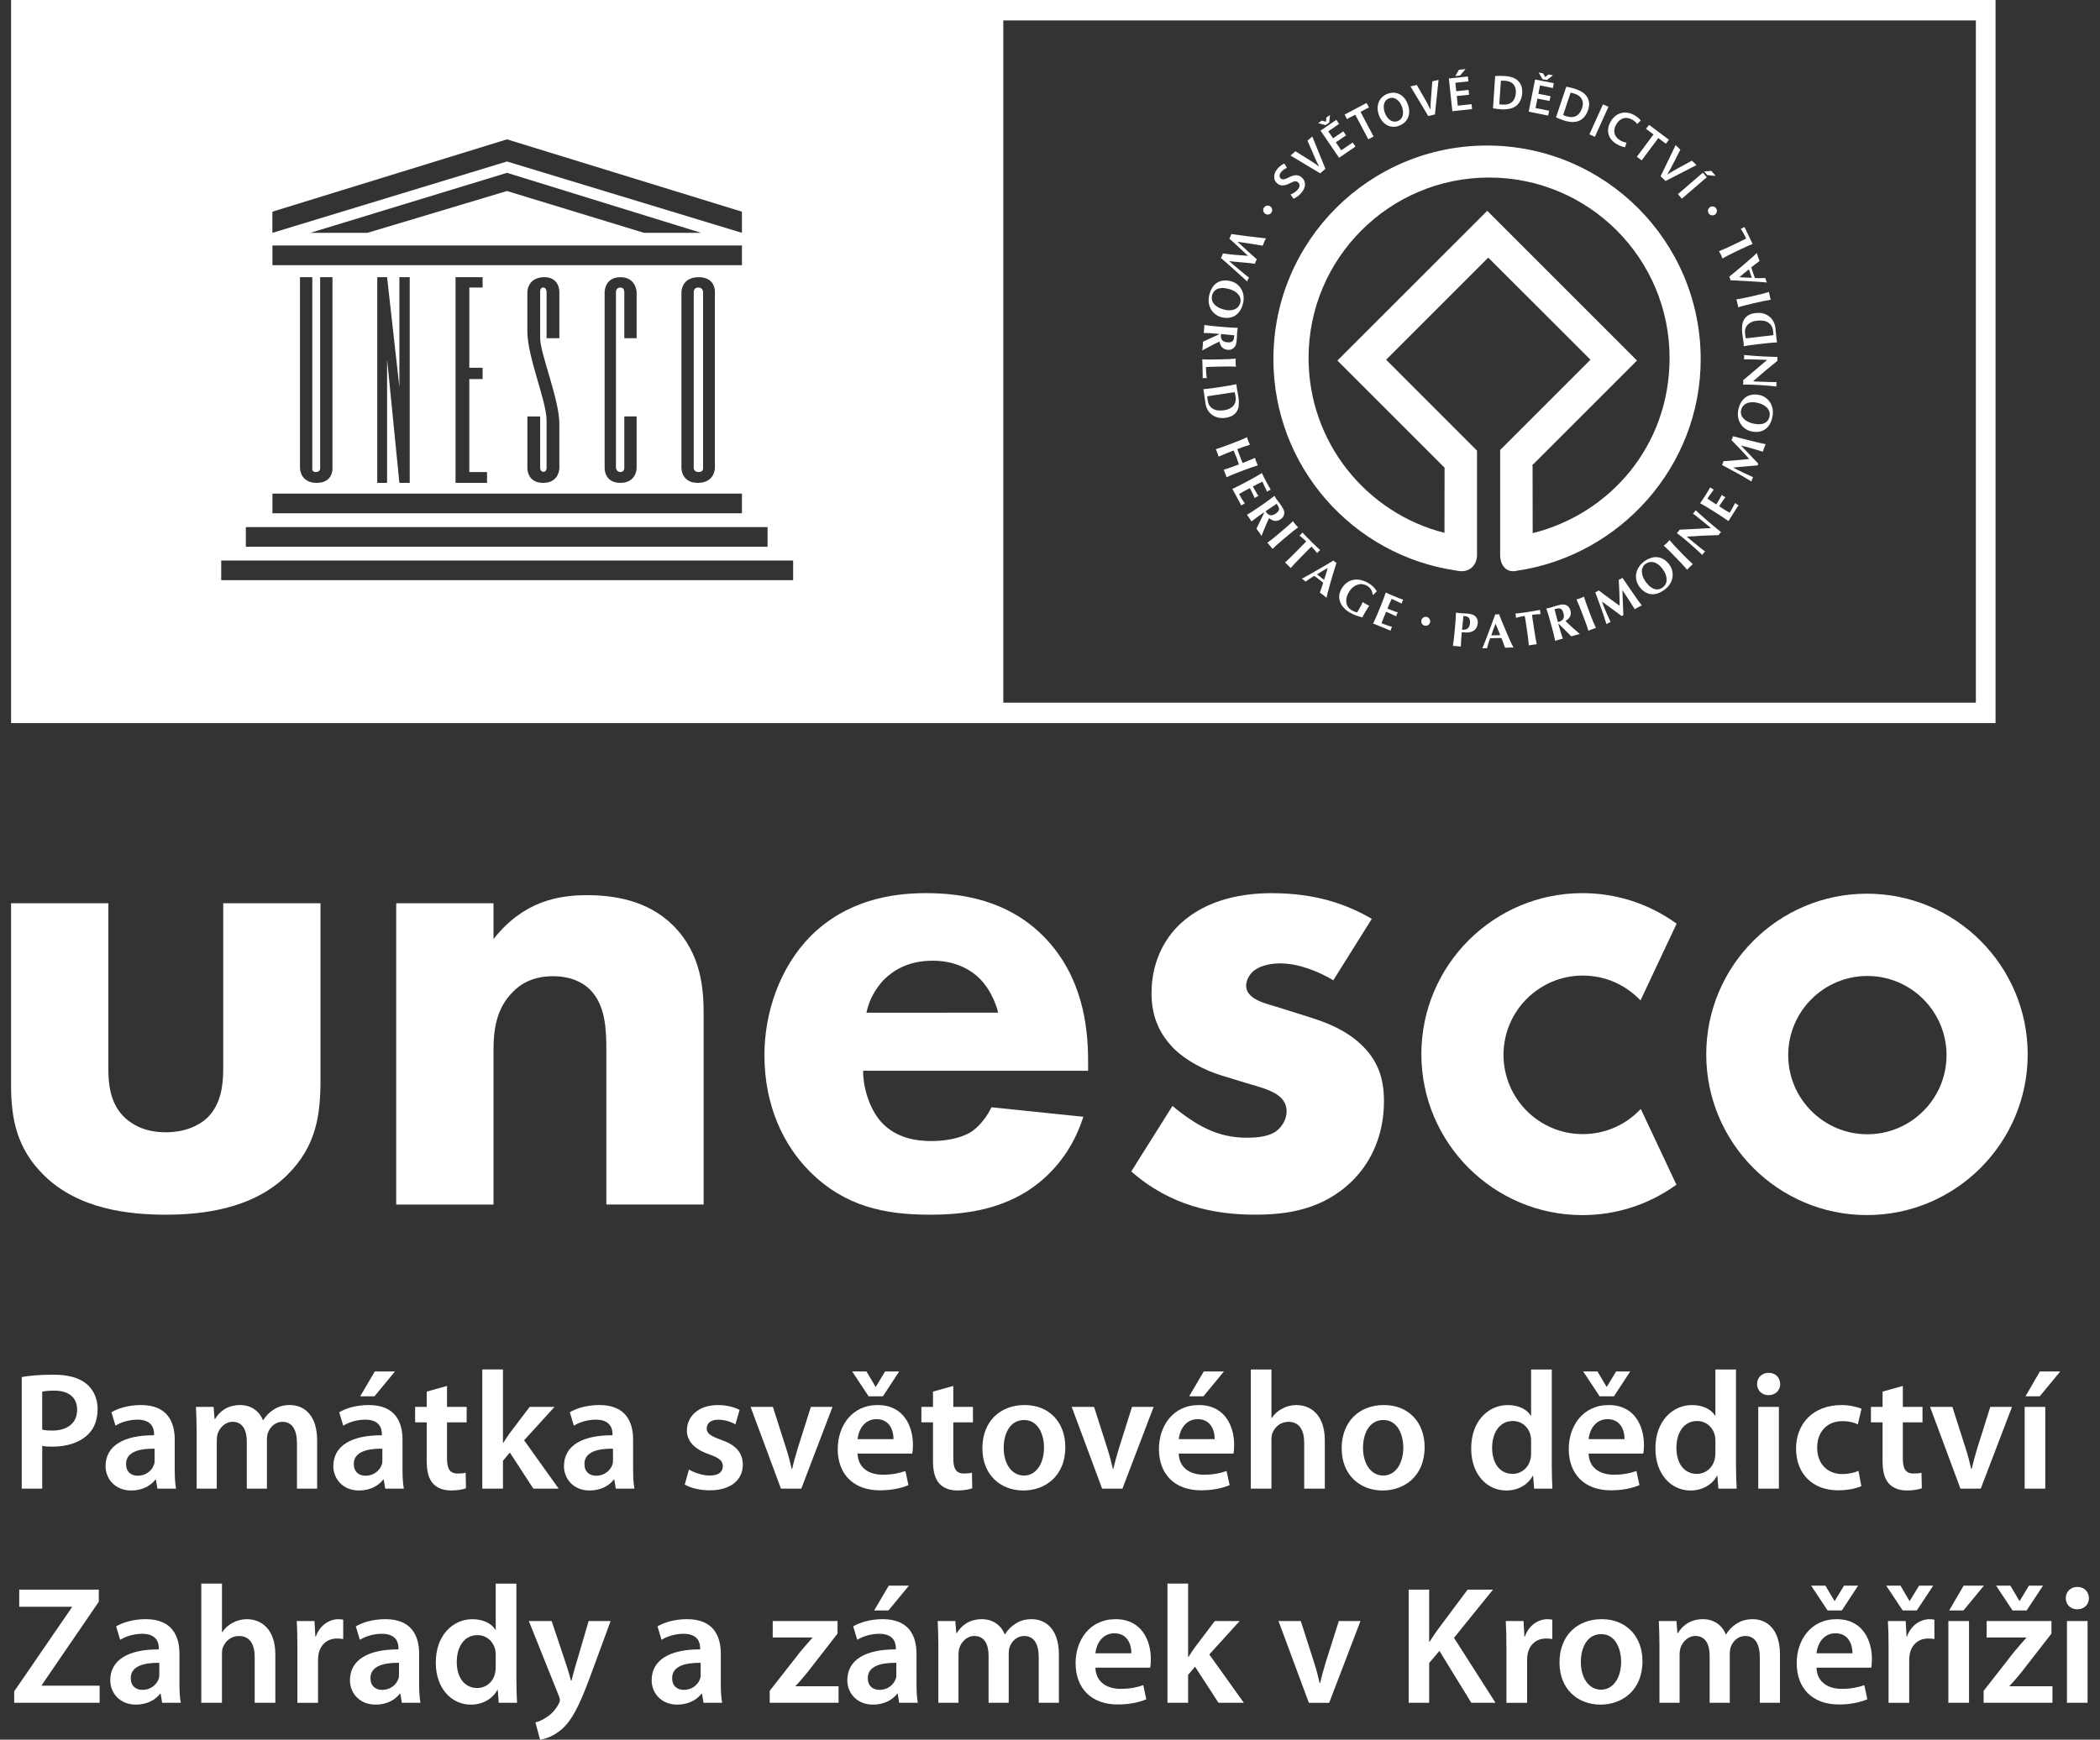
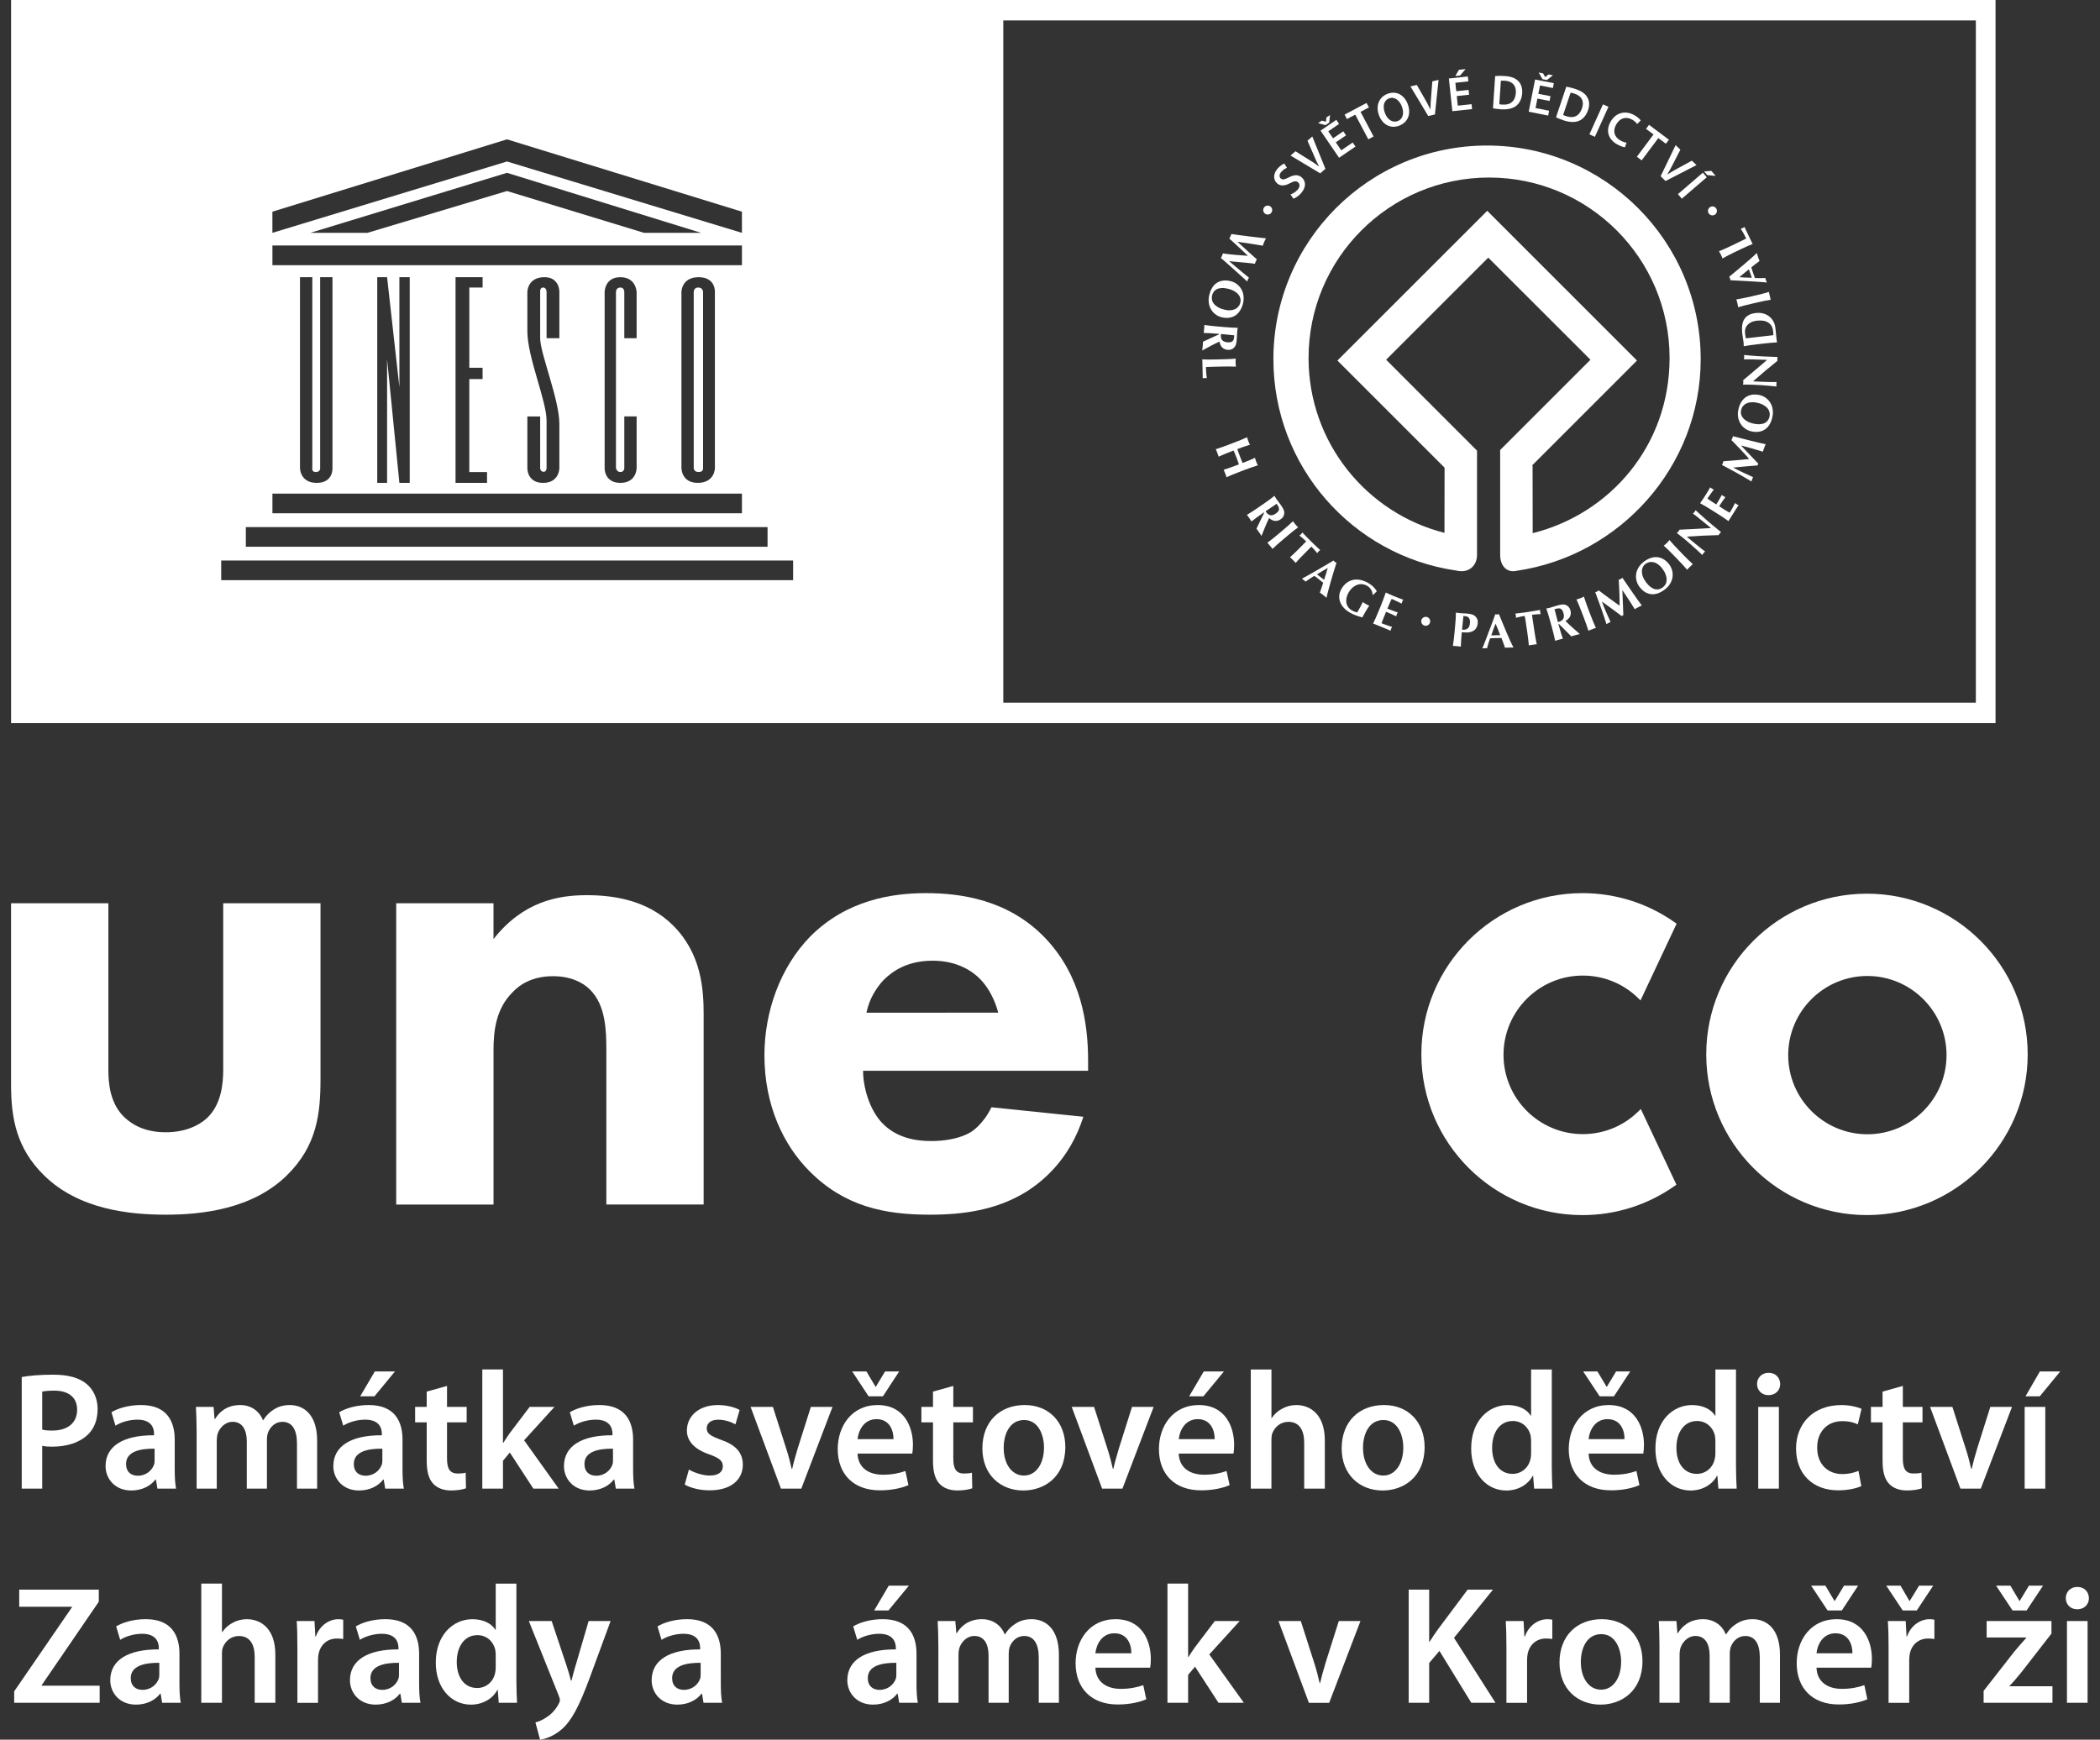
<svg xmlns="http://www.w3.org/2000/svg" version="1.1" id="Vrstva_1" x="0px" y="0px" width="150px" height="124.297px" viewBox="345.945 533.126 150 124.297" enable-background="new 345.945 533.126 150 124.297" xml:space="preserve">
  <rect x="345.945" y="533.126" width="150" height="124.297" fill="#333333" stroke="none" />
  <g>
    <path fill="#FFFFFF" d="M479.298,596.978c-6.332,0-11.479,5.151-11.479,11.481c0,6.332,5.147,11.482,11.479,11.482   c6.33,0,11.482-5.15,11.482-11.482C490.781,602.129,485.628,596.978,479.298,596.978 M479.329,614.167   c-3.119,0-5.655-2.536-5.655-5.654s2.536-5.655,5.655-5.655c3.117,0,5.654,2.537,5.654,5.655S482.446,614.167,479.329,614.167" />
    <path fill="#FFFFFF" d="M353.686,597.663v11.873c0,0.965,0.096,2.461,1.207,3.475c0.48,0.432,1.35,1.014,2.896,1.014   c1.301,0,2.314-0.435,2.942-1.014c1.014-0.965,1.158-2.413,1.158-3.475v-11.873h6.949v12.548c0,2.462-0.241,4.778-2.412,6.901   c-2.461,2.413-6.081,2.801-8.638,2.801c-2.655,0-6.228-0.388-8.689-2.801c-1.979-1.93-2.364-4.102-2.364-6.468v-12.981H353.686z" />
    <path fill="#FFFFFF" d="M374.245,597.663h6.95v2.559c2.124-2.703,4.632-3.137,6.659-3.137c1.883,0,4.344,0.337,6.178,2.172   c2.027,2.025,2.173,4.583,2.173,6.321v13.61h-6.95v-11.054c0-1.398-0.049-3.184-1.159-4.295c-0.529-0.531-1.4-0.965-2.653-0.965   c-1.449,0-2.365,0.58-2.897,1.158c-1.157,1.158-1.35,2.703-1.35,4.102v11.054h-6.95V597.663z" />
    <path fill="#FFFFFF" d="M463.002,612.502c-1.069,1.069-2.491,1.655-4.001,1.655c-3.123,0-5.662-2.54-5.662-5.667   c0-3.121,2.539-5.661,5.662-5.661c1.499,0,2.91,0.578,3.977,1.631l0.146,0.144l2.58-5.484l-0.1-0.069   c-1.948-1.382-4.243-2.112-6.632-2.112c-6.341,0-11.501,5.161-11.501,11.502s5.16,11.502,11.501,11.502   c2.385,0,4.673-0.727,6.62-2.104l0.099-0.068l-2.546-5.41L463.002,612.502z" />
    <path fill="#FFFFFF" d="M423.666,609.629h-16.072c0,1.161,0.434,2.704,1.302,3.67c1.063,1.158,2.51,1.353,3.571,1.353   c1.014,0,2.077-0.194,2.8-0.628c0.096-0.049,0.917-0.58,1.496-1.785l6.565,0.677c-0.967,3.039-2.896,4.63-4.151,5.402   c-2.076,1.256-4.393,1.595-6.806,1.595c-3.233,0-6.082-0.581-8.59-3.091c-1.883-1.882-3.234-4.729-3.234-8.3   c0-3.088,1.109-6.274,3.281-8.494c2.606-2.606,5.841-3.09,8.254-3.09c2.412,0,5.888,0.435,8.544,3.233   c2.556,2.703,3.04,6.083,3.04,8.734V609.629z M417.246,605.481c-0.049-0.193-0.386-1.544-1.4-2.51   c-0.772-0.724-1.881-1.205-3.282-1.205c-1.786,0-2.847,0.722-3.523,1.396c-0.53,0.582-1.013,1.354-1.206,2.318H417.246z" />
-     <path fill="#FFFFFF" d="M441.181,603.165c-1.061-0.629-2.461-1.207-3.811-1.207c-0.725,0-1.547,0.192-1.979,0.627   c-0.242,0.243-0.435,0.628-0.435,0.965c0,0.483,0.336,0.773,0.677,0.966c0.479,0.292,1.204,0.436,2.074,0.726l1.834,0.577   c1.204,0.388,2.463,0.87,3.571,1.883c1.254,1.16,1.688,2.463,1.688,4.104c0,2.848-1.255,4.68-2.219,5.646   c-2.124,2.124-4.733,2.46-7,2.46c-2.896,0-6.03-0.626-8.831-3.088l2.944-4.682c0.674,0.58,1.641,1.255,2.364,1.594   c0.964,0.484,1.979,0.677,2.896,0.677c0.435,0,1.545,0,2.169-0.482c0.436-0.339,0.724-0.87,0.724-1.401   c0-0.387-0.142-0.868-0.77-1.255c-0.484-0.288-1.11-0.481-2.123-0.771l-1.736-0.53c-1.258-0.388-2.561-1.064-3.477-1.979   c-1.012-1.062-1.544-2.269-1.544-3.91c0-2.074,0.819-3.81,2.074-4.972c1.933-1.783,4.539-2.171,6.518-2.171   c3.185,0,5.403,0.821,7.142,1.835L441.181,603.165z" />
    <path fill="#FFFFFF" d="M396.165,566.572v-12.586c0,0,0-0.317-0.353-0.317c-0.315,0-0.315,0.317-0.315,0.317v12.586   c0,0,0,0.28,0.351,0.28C396.2,566.853,396.165,566.572,396.165,566.572" />
    <path fill="#FFFFFF" d="M346.736,584.79h141.748v-51.664H346.736V584.79z M368.498,566.853c0.315,0,0.315-0.246,0.315-0.246   v-13.675h0.88v13.641c0,0,0.07,1.054-1.126,1.054c-1.194,0-1.194-1.054-1.194-1.054v-13.641h0.88v13.607   C368.252,566.538,368.181,566.853,368.498,566.853 M398.941,569.799h-33.537v-1.406h33.537V569.799z M372.891,567.626v-14.695   h0.703l0.879,7.854v-7.854h0.738v14.695h-0.738l-0.879-8.835v8.835H372.891z M380.416,559.401v0.808h-0.949v6.644h1.266v0.774   h-2.249v-14.695h1.933v0.738h-0.949v5.731H380.416z M384.758,566.835c0.228,0.017,0.228-0.263,0.228-0.263v-3.392   c0-1.425-1.372-4.535-1.372-6.382v-2.812c0,0,0-1.02,1.161-1.055c1.159-0.035,1.124,1.055,1.124,1.055v3.304h-0.913v-3.304   c0,0,0-0.317-0.247-0.317c-0.245,0-0.211,0.317-0.211,0.317v3.306c0,1.089,1.368,4.375,1.37,6.101   c0.001,0.719,0.001,3.18,0.001,3.18s0,1.054-1.16,1.054c-1.159,0-1.125-1.054-1.125-1.054v-3.692h0.914v3.692   C384.528,566.572,384.528,566.818,384.758,566.835 M390.258,553.669c-0.316,0-0.316,0.317-0.316,0.317v12.586   c0,0,0.053,0.28,0.316,0.28c0.28,0,0.28-0.28,0.28-0.28v-3.692h0.88v3.692c0,0,0,1.054-1.16,1.054   c-1.162,0-1.125-1.054-1.125-1.054v-12.586c0,0,0-1.055,1.125-1.055c1.124,0,1.16,1.055,1.16,1.055v3.304h-0.88v-3.304   C390.539,553.986,390.539,553.669,390.258,553.669 M394.619,566.572v-12.586c0,0,0-1.055,1.229-1.055   c1.231,0,1.161,1.055,1.161,1.055v12.586c0,0,0,1.054-1.231,1.054C394.619,567.626,394.619,566.572,394.619,566.572    M365.404,550.667h33.537v1.406h-33.537V550.667z M368.11,549.762l14.048-4.288l13.866,4.288h-4.077l-9.789-2.988l-9.969,2.988   H368.11z M365.402,548.25l16.756-5.168l16.782,5.168v1.512l-16.782-5.098l-16.756,5.098V548.25z M363.505,570.785h37.265v1.405   h-37.265V570.785z M402.597,574.58h-40.851v-1.405h40.851V574.58z M487.077,583.33h-69.468v-48.746h69.468V583.33z" />
    <path fill="#FFFFFF" d="M455.422,571.219v-0.012l-0.007-4.804l-0.039-0.018l7.497-7.499l-10.697-10.698l-10.701,10.698l7.654,7.654   l-0.007,4.658c-5.579-1.416-9.708-6.472-9.708-12.492c0-7.121,5.771-12.895,12.893-12.895c7.122,0,12.894,5.774,12.894,12.895   C465.201,564.979,460.926,569.851,455.422,571.219 M452.162,543.524c-8.429,0-15.26,6.835-15.26,15.263   c0,7.668,5.657,14.015,13.023,15.098c0.153,0.033,0.295,0.054,0.424,0.053c0.75-0.007,1.097-0.614,1.097-1.129v-1.414v-2.539   v-3.521l-0.009-0.021l-6.482-6.486l7.294-7.295l7.301,7.295l-6.479,6.479l0.028-0.026v3.379v2.912v1.185   c0,0.815,0.486,1.314,1.178,1.151c7.38-1.075,13.146-7.447,13.146-15.12C467.423,550.359,460.587,543.524,452.162,543.524" />
    <path fill="#FFFFFF" d="M436.676,547.869c0.035,0.025,0.065,0.056,0.088,0.091c0.023,0.037,0.039,0.074,0.048,0.115   c0.007,0.041,0.007,0.081-0.002,0.123c-0.007,0.041-0.024,0.081-0.051,0.118c-0.023,0.036-0.054,0.064-0.089,0.088   c-0.035,0.023-0.074,0.037-0.116,0.045c-0.039,0.008-0.08,0.008-0.122,0c-0.041-0.009-0.08-0.024-0.117-0.05   c-0.035-0.025-0.063-0.054-0.088-0.091c-0.021-0.037-0.037-0.074-0.046-0.113c-0.009-0.041-0.009-0.082,0-0.124   c0.009-0.042,0.024-0.082,0.051-0.117c0.023-0.037,0.052-0.066,0.092-0.088c0.034-0.023,0.074-0.039,0.111-0.046   c0.041-0.007,0.082-0.007,0.122,0C436.6,547.828,436.639,547.846,436.676,547.869" />
    <path fill="#FFFFFF" d="M434.773,551.108c-0.114-0.107-0.233-0.217-0.352-0.328c-0.12-0.112-0.235-0.22-0.352-0.325   c-0.115-0.106-0.223-0.201-0.313-0.279c0.028-0.048,0.052-0.101,0.076-0.161c0.015-0.028,0.026-0.056,0.037-0.083   c0.013-0.029,0.021-0.058,0.03-0.087c0.096,0.014,0.223,0.033,0.378,0.055c0.156,0.021,0.322,0.044,0.497,0.066   c0.177,0.022,0.351,0.045,0.53,0.067c0.181,0.021,0.344,0.041,0.495,0.058c0.15,0.018,0.276,0.031,0.381,0.044   c0.103,0.013,0.171,0.02,0.194,0.02c-0.023,0.044-0.048,0.089-0.071,0.131c-0.022,0.045-0.044,0.088-0.06,0.131   c-0.02,0.043-0.037,0.086-0.052,0.132c-0.016,0.043-0.031,0.089-0.046,0.133c-0.15-0.027-0.306-0.054-0.467-0.08   c-0.157-0.025-0.314-0.05-0.472-0.074c-0.154-0.023-0.308-0.045-0.453-0.067c-0.146-0.022-0.281-0.041-0.404-0.06l-0.004,0.006   c0.113,0.105,0.237,0.219,0.371,0.342c0.133,0.122,0.264,0.241,0.39,0.357c0.132,0.117,0.249,0.224,0.356,0.32   c0.108,0.099,0.196,0.175,0.259,0.231c-0.018,0.026-0.03,0.051-0.043,0.075c-0.016,0.023-0.028,0.05-0.042,0.078   c-0.011,0.027-0.021,0.054-0.03,0.083c-0.007,0.027-0.016,0.054-0.024,0.084c-0.048-0.012-0.119-0.022-0.207-0.034   c-0.092-0.011-0.188-0.022-0.299-0.032c-0.111-0.011-0.225-0.021-0.347-0.032c-0.122-0.012-0.242-0.022-0.362-0.033   c-0.12-0.009-0.233-0.019-0.34-0.03c-0.107-0.011-0.198-0.022-0.277-0.033l-0.004,0.007c0.115,0.101,0.244,0.209,0.386,0.329   c0.142,0.117,0.277,0.231,0.408,0.342c0.133,0.109,0.255,0.21,0.366,0.302c0.109,0.09,0.194,0.157,0.251,0.2   c-0.035,0.048-0.059,0.09-0.074,0.126c-0.011,0.023-0.02,0.049-0.026,0.074c-0.009,0.025-0.015,0.052-0.021,0.08   c-0.035-0.032-0.09-0.084-0.168-0.156c-0.079-0.072-0.17-0.156-0.277-0.251c-0.104-0.098-0.22-0.202-0.349-0.315   c-0.127-0.114-0.251-0.227-0.38-0.341c-0.129-0.114-0.253-0.224-0.375-0.333c-0.124-0.107-0.235-0.203-0.334-0.286   c0.026-0.047,0.053-0.101,0.079-0.161c0.011-0.026,0.021-0.055,0.034-0.082c0.014-0.028,0.022-0.058,0.031-0.087   c0.29,0.045,0.582,0.079,0.877,0.104c0.294,0.025,0.595,0.049,0.902,0.067l0.002-0.006   C434.989,551.313,434.886,551.217,434.773,551.108" />
    <path fill="#FFFFFF" d="M433.822,553.207c0.168,0.039,0.318,0.106,0.451,0.202c0.131,0.097,0.242,0.216,0.325,0.354   c0.085,0.139,0.14,0.295,0.166,0.472c0.025,0.174,0.017,0.362-0.028,0.559c-0.044,0.181-0.107,0.344-0.194,0.486   c-0.085,0.145-0.192,0.264-0.316,0.358c-0.127,0.091-0.275,0.153-0.443,0.184c-0.17,0.031-0.355,0.023-0.558-0.023   c-0.171-0.04-0.321-0.108-0.452-0.208c-0.133-0.099-0.242-0.217-0.324-0.358c-0.083-0.141-0.138-0.295-0.162-0.468   c-0.023-0.173-0.013-0.355,0.03-0.545c0.042-0.177,0.103-0.341,0.186-0.488c0.079-0.147,0.182-0.268,0.306-0.361   c0.129-0.093,0.274-0.157,0.442-0.188C433.417,553.149,433.61,553.157,433.822,553.207 M433.424,555.256   c0.146,0.036,0.284,0.047,0.408,0.04c0.124-0.011,0.235-0.038,0.331-0.084c0.097-0.045,0.179-0.109,0.242-0.19   c0.068-0.082,0.113-0.176,0.136-0.285c0.028-0.116,0.023-0.226-0.011-0.33c-0.031-0.105-0.09-0.2-0.168-0.285   c-0.083-0.086-0.184-0.16-0.304-0.223c-0.117-0.063-0.251-0.11-0.395-0.143c-0.184-0.043-0.341-0.059-0.474-0.051   c-0.133,0.01-0.246,0.04-0.338,0.088c-0.09,0.047-0.164,0.111-0.216,0.189c-0.055,0.079-0.094,0.164-0.116,0.259   c-0.021,0.102-0.023,0.204-0.004,0.307c0.021,0.102,0.069,0.2,0.142,0.289c0.072,0.089,0.17,0.17,0.297,0.244   C433.084,555.156,433.239,555.214,433.424,555.256" />
    <path fill="#FFFFFF" d="M433.016,556.979l-0.142-0.012c-0.191-0.016-0.362-0.029-0.513-0.036c-0.15-0.008-0.296-0.014-0.44-0.017   c0.009-0.04,0.016-0.082,0.018-0.128c0.002-0.047,0.007-0.099,0.013-0.156c0.005-0.059,0.009-0.108,0.014-0.156   c0.004-0.047,0.004-0.088,0.004-0.129c0.143,0.02,0.288,0.041,0.437,0.058c0.15,0.017,0.32,0.035,0.515,0.051l0.469,0.04   c0.194,0.016,0.364,0.03,0.516,0.037c0.147,0.01,0.301,0.014,0.451,0.019c-0.009,0.04-0.016,0.081-0.024,0.127   c-0.006,0.045-0.013,0.098-0.018,0.156c-0.006,0.062-0.008,0.133-0.011,0.213c-0.002,0.082-0.006,0.181-0.018,0.298   c-0.006,0.089-0.015,0.163-0.025,0.226c-0.012,0.063-0.02,0.115-0.033,0.161c-0.013,0.042-0.028,0.082-0.048,0.113   c-0.018,0.033-0.039,0.063-0.063,0.091c-0.055,0.067-0.122,0.115-0.2,0.149c-0.081,0.034-0.171,0.048-0.275,0.038   c-0.17-0.016-0.303-0.074-0.403-0.174c-0.098-0.102-0.159-0.243-0.189-0.418c-0.207,0.094-0.412,0.196-0.62,0.307   c-0.205,0.11-0.412,0.222-0.614,0.333c0.008-0.054,0.015-0.105,0.02-0.157c0.006-0.051,0.009-0.102,0.015-0.155   c0.005-0.054,0.009-0.108,0.014-0.158c0.004-0.053,0.006-0.105,0.006-0.16l1.147-0.526L433.016,556.979z M433.61,557.583   c0.101,0.008,0.186,0.004,0.244-0.012c0.063-0.015,0.109-0.042,0.146-0.083c0.035-0.041,0.061-0.095,0.076-0.162   c0.016-0.068,0.024-0.149,0.033-0.242c-0.314-0.037-0.629-0.064-0.942-0.093c-0.005,0.014-0.007,0.029-0.009,0.039   c-0.003,0.012-0.005,0.025-0.007,0.036c-0.013,0.155,0.02,0.274,0.094,0.362C433.322,557.517,433.442,557.567,433.61,557.583" />
    <path fill="#FFFFFF" d="M433.762,558.781c0.15-0.007,0.299-0.018,0.452-0.03c-0.005,0.04-0.009,0.081-0.011,0.127   c-0.003,0.047-0.003,0.099,0,0.157c0,0.06,0.004,0.11,0.008,0.158c0.005,0.045,0.009,0.089,0.016,0.129   c-0.15-0.006-0.303-0.01-0.451-0.012c-0.15-0.001-0.323,0.002-0.515,0.005l-0.474,0.011c-0.133,0.003-0.262,0.007-0.384,0.01   c-0.124,0.006-0.231,0.01-0.321,0.014c0.003,0.132,0.009,0.264,0.018,0.396c0.012,0.132,0.026,0.267,0.046,0.4   c-0.026-0.003-0.048-0.007-0.067-0.008c-0.021-0.002-0.053-0.002-0.09-0.002c-0.037,0.002-0.065,0.003-0.087,0.005   c-0.02,0.003-0.037,0.008-0.052,0.012c0.002-0.063,0.002-0.141,0-0.232c0-0.091-0.003-0.217-0.007-0.378   c-0.005-0.141-0.007-0.255-0.009-0.344c-0.002-0.087-0.005-0.156-0.005-0.207c-0.002-0.053-0.002-0.094-0.004-0.121   s-0.005-0.046-0.009-0.068c0.146,0.007,0.292,0.01,0.442,0.012c0.151,0.001,0.321,0,0.516-0.005l0.473-0.012   C433.44,558.797,433.612,558.791,433.762,558.781" />
-     <path fill="#FFFFFF" d="M433.315,560.745c0.192-0.028,0.358-0.056,0.507-0.083c0.148-0.027,0.294-0.057,0.444-0.088   c0,0.039,0.003,0.082,0.007,0.13c0.002,0.046,0.009,0.098,0.018,0.155c0.011,0.078,0.028,0.16,0.048,0.255   c0.02,0.092,0.041,0.216,0.063,0.369c0.032,0.196,0.041,0.378,0.028,0.546c-0.011,0.167-0.048,0.317-0.116,0.445   c-0.069,0.131-0.17,0.239-0.303,0.325c-0.133,0.086-0.31,0.146-0.528,0.179c-0.189,0.028-0.368,0.021-0.532-0.017   c-0.161-0.04-0.305-0.105-0.434-0.199c-0.124-0.092-0.227-0.207-0.306-0.342c-0.08-0.134-0.131-0.283-0.157-0.445   c-0.025-0.173-0.045-0.321-0.063-0.444c-0.016-0.121-0.031-0.226-0.046-0.316c-0.007-0.058-0.014-0.108-0.022-0.156   c-0.006-0.046-0.013-0.088-0.025-0.125c0.144-0.013,0.29-0.029,0.44-0.046c0.148-0.017,0.318-0.041,0.508-0.071L433.315,560.745z    M432.672,561.365l-0.205,0.032c-0.07,0.011-0.129,0.018-0.184,0.028c-0.057,0.011-0.092,0.018-0.106,0.019   c0.002,0.036,0.006,0.077,0.011,0.125c0.006,0.048,0.013,0.111,0.023,0.181c0.039,0.26,0.159,0.453,0.358,0.576   c0.2,0.126,0.479,0.163,0.837,0.107c0.142-0.022,0.267-0.06,0.375-0.115c0.107-0.054,0.194-0.122,0.265-0.203   c0.067-0.082,0.115-0.173,0.144-0.277c0.028-0.103,0.033-0.214,0.016-0.333c-0.011-0.084-0.024-0.149-0.035-0.201   c-0.013-0.053-0.024-0.104-0.037-0.156c-0.018,0.003-0.05,0.008-0.106,0.015c-0.057,0.008-0.118,0.016-0.188,0.026l-0.205,0.031   l-0.173,0.027l-0.615,0.093L432.672,561.365z" />
    <path fill="#FFFFFF" d="M434.354,566.056c-0.028-0.084-0.06-0.168-0.092-0.25c-0.03-0.082-0.063-0.163-0.099-0.246   c-0.032-0.081-0.065-0.161-0.103-0.243l-0.188,0.07c-0.179,0.07-0.338,0.132-0.478,0.191c-0.138,0.058-0.272,0.116-0.403,0.175   c-0.011-0.038-0.024-0.078-0.042-0.123c-0.013-0.044-0.032-0.092-0.054-0.146c-0.02-0.054-0.04-0.103-0.057-0.146   c-0.016-0.043-0.033-0.083-0.051-0.118c0.138-0.044,0.277-0.088,0.419-0.138c0.142-0.049,0.304-0.109,0.482-0.177l0.442-0.169   c0.181-0.068,0.341-0.132,0.478-0.189c0.14-0.056,0.277-0.119,0.415-0.181c0.011,0.039,0.021,0.081,0.034,0.126   c0.014,0.044,0.033,0.094,0.051,0.148c0.021,0.054,0.041,0.102,0.061,0.144c0.022,0.043,0.042,0.082,0.06,0.117   c-0.145,0.042-0.288,0.089-0.426,0.137c-0.14,0.05-0.299,0.108-0.479,0.178c0.02,0.057,0.043,0.125,0.071,0.204   c0.028,0.081,0.065,0.18,0.111,0.295c0.044,0.119,0.081,0.214,0.111,0.287c0.028,0.074,0.055,0.142,0.083,0.204   c0.181-0.068,0.338-0.133,0.474-0.189c0.137-0.058,0.274-0.116,0.412-0.18c0.009,0.04,0.021,0.08,0.035,0.125   c0.013,0.044,0.03,0.094,0.052,0.148c0.018,0.055,0.039,0.102,0.06,0.145c0.02,0.042,0.039,0.082,0.059,0.116   c-0.145,0.044-0.288,0.092-0.43,0.142c-0.142,0.048-0.304,0.106-0.484,0.176l-0.442,0.169c-0.182,0.069-0.339,0.133-0.479,0.19   s-0.272,0.116-0.405,0.176c-0.009-0.04-0.021-0.081-0.037-0.123c-0.018-0.044-0.035-0.091-0.057-0.147   c-0.02-0.052-0.039-0.103-0.057-0.146c-0.018-0.044-0.033-0.083-0.051-0.119c0.138-0.042,0.277-0.087,0.419-0.136   c0.142-0.05,0.304-0.108,0.48-0.178l0.188-0.069C434.409,566.222,434.382,566.138,434.354,566.056" />
-     <path fill="#FFFFFF" d="M435.689,567.156c0.131-0.075,0.259-0.153,0.388-0.232c0.046,0.093,0.094,0.185,0.138,0.28   c0.044,0.091,0.092,0.182,0.142,0.275c0.081,0.153,0.155,0.287,0.221,0.402c0.067,0.116,0.111,0.194,0.137,0.232   c-0.034,0.01-0.08,0.029-0.135,0.059c-0.033,0.015-0.057,0.031-0.074,0.042c-0.018,0.013-0.037,0.027-0.057,0.042   c-0.028-0.062-0.057-0.128-0.092-0.202c-0.035-0.072-0.067-0.143-0.101-0.211c-0.028-0.067-0.059-0.131-0.085-0.185   c-0.028-0.055-0.048-0.092-0.059-0.116c-0.118,0.052-0.231,0.108-0.343,0.167c-0.108,0.058-0.225,0.118-0.336,0.178   c0.074,0.132,0.142,0.251,0.205,0.357c0.06,0.103,0.127,0.214,0.194,0.327c-0.037,0.013-0.065,0.022-0.085,0.03   c-0.02,0.009-0.042,0.017-0.062,0.028c-0.013,0.012-0.03,0.021-0.045,0.033c-0.018,0.013-0.042,0.029-0.072,0.053   c-0.107-0.245-0.223-0.482-0.345-0.714c-0.067,0.035-0.131,0.07-0.198,0.104c-0.065,0.035-0.134,0.069-0.199,0.104   c-0.133,0.072-0.259,0.143-0.377,0.215c0.063,0.118,0.129,0.231,0.196,0.345c0.069,0.115,0.144,0.227,0.221,0.339   c-0.024,0.007-0.049,0.014-0.065,0.021c-0.021,0.008-0.046,0.022-0.079,0.04c-0.032,0.017-0.057,0.031-0.074,0.044   c-0.018,0.011-0.032,0.023-0.041,0.035c-0.028-0.058-0.065-0.126-0.104-0.207c-0.044-0.083-0.105-0.193-0.18-0.334   c-0.067-0.124-0.119-0.227-0.163-0.303c-0.042-0.078-0.072-0.138-0.099-0.185c-0.023-0.044-0.043-0.078-0.059-0.103   c-0.013-0.022-0.026-0.041-0.035-0.057c0.131-0.059,0.265-0.123,0.399-0.19c0.133-0.066,0.286-0.146,0.454-0.236l0.419-0.225   C435.407,567.313,435.558,567.232,435.689,567.156" />
    <path fill="#FFFFFF" d="M436.223,569.737l-0.115,0.08c-0.16,0.108-0.299,0.209-0.422,0.298c-0.119,0.089-0.237,0.179-0.349,0.268   c-0.02-0.035-0.044-0.072-0.069-0.109c-0.026-0.038-0.055-0.082-0.088-0.131c-0.035-0.045-0.065-0.089-0.089-0.129   c-0.028-0.038-0.055-0.072-0.081-0.102c0.124-0.072,0.249-0.15,0.375-0.233c0.127-0.08,0.269-0.176,0.428-0.286l0.391-0.269   c0.159-0.11,0.297-0.209,0.419-0.299c0.119-0.09,0.239-0.181,0.357-0.273c0.02,0.035,0.039,0.074,0.063,0.113   c0.023,0.04,0.052,0.084,0.085,0.132c0.037,0.051,0.078,0.109,0.131,0.172c0.05,0.063,0.109,0.141,0.175,0.239   c0.052,0.074,0.094,0.138,0.124,0.192s0.057,0.103,0.074,0.144c0.02,0.043,0.032,0.083,0.039,0.118   c0.007,0.038,0.009,0.074,0.009,0.111c-0.002,0.086-0.021,0.168-0.063,0.244c-0.039,0.077-0.098,0.144-0.188,0.205   c-0.14,0.096-0.279,0.136-0.419,0.121c-0.142-0.016-0.279-0.083-0.414-0.202c-0.099,0.205-0.194,0.413-0.284,0.633   c-0.087,0.215-0.176,0.432-0.262,0.646c-0.025-0.046-0.054-0.091-0.082-0.134c-0.028-0.041-0.06-0.085-0.09-0.128   c-0.03-0.042-0.059-0.087-0.09-0.13c-0.03-0.043-0.063-0.086-0.096-0.126l0.55-1.137L436.223,569.737z M437.065,569.823   c0.083-0.057,0.144-0.113,0.184-0.164c0.034-0.051,0.055-0.104,0.057-0.157s-0.014-0.11-0.044-0.171   c-0.03-0.063-0.074-0.132-0.129-0.21c-0.264,0.174-0.525,0.35-0.785,0.53c0.007,0.013,0.011,0.026,0.018,0.036   c0.007,0.011,0.013,0.021,0.02,0.031c0.087,0.126,0.188,0.198,0.304,0.219C436.801,569.958,436.927,569.919,437.065,569.823" />
    <path fill="#FFFFFF" d="M437.97,570.671c0.111-0.101,0.221-0.203,0.329-0.306c0.024,0.032,0.048,0.068,0.076,0.105   c0.026,0.039,0.058,0.079,0.097,0.123c0.037,0.044,0.074,0.084,0.104,0.117c0.032,0.035,0.063,0.063,0.094,0.092   c-0.122,0.089-0.242,0.181-0.36,0.272c-0.117,0.095-0.25,0.203-0.396,0.328l-0.362,0.305c-0.148,0.124-0.279,0.235-0.388,0.336   c-0.111,0.101-0.221,0.2-0.325,0.301c-0.022-0.033-0.048-0.068-0.079-0.102c-0.028-0.037-0.063-0.078-0.1-0.121   c-0.037-0.045-0.072-0.085-0.103-0.121c-0.026-0.037-0.057-0.068-0.088-0.094c0.116-0.085,0.233-0.175,0.352-0.268   c0.117-0.094,0.251-0.203,0.396-0.325l0.362-0.307C437.728,570.883,437.857,570.772,437.97,570.671" />
-     <path fill="#FFFFFF" d="M439.164,571.898c0.039-0.041,0.065-0.071,0.08-0.092c-0.023-0.026-0.057-0.054-0.096-0.088   c-0.037-0.036-0.076-0.071-0.122-0.108c-0.041-0.038-0.087-0.078-0.135-0.117c-0.046-0.038-0.092-0.072-0.134-0.104   c0.022-0.015,0.044-0.03,0.063-0.044c0.021-0.017,0.039-0.033,0.057-0.052c0.018-0.018,0.035-0.038,0.051-0.058   c0.015-0.021,0.032-0.042,0.045-0.063c0.055,0.056,0.105,0.108,0.148,0.154c0.044,0.048,0.09,0.094,0.136,0.143   c0.046,0.046,0.096,0.098,0.15,0.152c0.055,0.057,0.122,0.122,0.198,0.199c0.079,0.076,0.145,0.143,0.201,0.197   c0.055,0.055,0.106,0.103,0.154,0.147c0.046,0.045,0.094,0.087,0.14,0.131c0.044,0.041,0.094,0.088,0.148,0.135   c-0.021,0.016-0.044,0.031-0.065,0.048c-0.02,0.015-0.039,0.032-0.055,0.051c-0.02,0.018-0.037,0.037-0.052,0.058   c-0.016,0.021-0.031,0.041-0.046,0.064c-0.028-0.038-0.06-0.081-0.097-0.125c-0.039-0.044-0.076-0.088-0.113-0.131   c-0.037-0.042-0.076-0.082-0.111-0.119c-0.032-0.038-0.063-0.07-0.087-0.093c-0.011,0.004-0.023,0.016-0.039,0.029   c-0.016,0.014-0.03,0.033-0.051,0.051l-0.131,0.132l-0.612,0.62c-0.136,0.138-0.253,0.261-0.357,0.371   c-0.101,0.111-0.199,0.219-0.295,0.329c-0.024-0.031-0.053-0.063-0.087-0.096c-0.033-0.033-0.07-0.069-0.111-0.11l-0.111-0.112   c-0.033-0.032-0.065-0.062-0.099-0.084c0.109-0.097,0.219-0.196,0.327-0.3c0.107-0.102,0.229-0.223,0.364-0.36l0.613-0.621   C439.083,571.983,439.126,571.938,439.164,571.898" />
+     <path fill="#FFFFFF" d="M439.164,571.898c0.039-0.041,0.065-0.071,0.08-0.092c-0.023-0.026-0.057-0.054-0.096-0.088   c-0.037-0.036-0.076-0.071-0.122-0.108c-0.041-0.038-0.087-0.078-0.135-0.117c-0.046-0.038-0.092-0.072-0.134-0.104   c0.022-0.015,0.044-0.03,0.063-0.044c0.021-0.017,0.039-0.033,0.057-0.052c0.018-0.018,0.035-0.038,0.051-0.058   c0.015-0.021,0.032-0.042,0.045-0.063c0.055,0.056,0.105,0.108,0.148,0.154c0.044,0.048,0.09,0.094,0.136,0.143   c0.046,0.046,0.096,0.098,0.15,0.152c0.055,0.057,0.122,0.122,0.198,0.199c0.079,0.076,0.145,0.143,0.201,0.197   c0.055,0.055,0.106,0.103,0.154,0.147c0.046,0.045,0.094,0.087,0.14,0.131c0.044,0.041,0.094,0.088,0.148,0.135   c-0.021,0.016-0.044,0.031-0.065,0.048c-0.02,0.015-0.039,0.032-0.055,0.051c-0.02,0.018-0.037,0.037-0.052,0.058   c-0.016,0.021-0.031,0.041-0.046,0.064c-0.028-0.038-0.06-0.081-0.097-0.125c-0.039-0.044-0.076-0.088-0.113-0.131   c-0.037-0.042-0.076-0.082-0.111-0.119c-0.032-0.038-0.063-0.07-0.087-0.093c-0.011,0.004-0.023,0.016-0.039,0.029   c-0.016,0.014-0.03,0.033-0.051,0.051l-0.131,0.132l-0.612,0.62c-0.101,0.111-0.199,0.219-0.295,0.329c-0.024-0.031-0.053-0.063-0.087-0.096c-0.033-0.033-0.07-0.069-0.111-0.11l-0.111-0.112   c-0.033-0.032-0.065-0.062-0.099-0.084c0.109-0.097,0.219-0.196,0.327-0.3c0.107-0.102,0.229-0.223,0.364-0.36l0.613-0.621   C439.083,571.983,439.126,571.938,439.164,571.898" />
    <path fill="#FFFFFF" d="M440.699,575.836c-0.043-0.037-0.083-0.071-0.124-0.101c-0.037-0.031-0.076-0.063-0.115-0.092   c-0.037-0.03-0.079-0.06-0.118-0.091c-0.042-0.03-0.078-0.058-0.122-0.084c0.041-0.113,0.08-0.228,0.122-0.346   c0.044-0.118,0.083-0.237,0.118-0.359c-0.058-0.047-0.114-0.094-0.173-0.139c-0.059-0.047-0.118-0.092-0.175-0.139   c-0.048-0.037-0.098-0.074-0.144-0.11c-0.05-0.037-0.101-0.071-0.146-0.105c-0.111,0.064-0.218,0.131-0.32,0.201   c-0.103,0.071-0.205,0.14-0.299,0.21c-0.02-0.021-0.039-0.04-0.062-0.055c-0.02-0.017-0.041-0.033-0.065-0.051   c-0.021-0.016-0.043-0.033-0.065-0.051c-0.021-0.017-0.045-0.033-0.076-0.05c0.06-0.03,0.14-0.074,0.242-0.131   c0.101-0.054,0.216-0.119,0.343-0.191c0.126-0.073,0.264-0.151,0.408-0.234c0.146-0.084,0.29-0.167,0.438-0.253   c0.147-0.087,0.292-0.172,0.434-0.254c0.142-0.084,0.274-0.162,0.396-0.236c0.016,0.017,0.031,0.034,0.044,0.05   c0.016,0.016,0.033,0.03,0.051,0.044c0.017,0.016,0.034,0.027,0.054,0.037c0.02,0.011,0.04,0.02,0.062,0.031   c-0.063,0.201-0.129,0.418-0.201,0.647c-0.069,0.231-0.137,0.458-0.202,0.681c-0.063,0.227-0.125,0.441-0.179,0.644   C440.769,575.512,440.725,575.689,440.699,575.836 M440.784,573.705c-0.133,0.074-0.262,0.149-0.386,0.224   c-0.127,0.073-0.255,0.152-0.382,0.233l0.506,0.391c0.048-0.145,0.092-0.285,0.136-0.423   C440.701,573.991,440.743,573.851,440.784,573.705" />
    <path fill="#FFFFFF" d="M443.875,575.248c-0.065-0.109-0.168-0.206-0.308-0.285c-0.094-0.052-0.196-0.085-0.31-0.098   c-0.115-0.011-0.231,0-0.349,0.04c-0.115,0.037-0.229,0.103-0.341,0.195c-0.11,0.095-0.213,0.221-0.303,0.38   c-0.069,0.121-0.113,0.244-0.14,0.365c-0.026,0.123-0.028,0.239-0.009,0.351c0.02,0.111,0.063,0.214,0.131,0.308   c0.065,0.094,0.157,0.173,0.275,0.24c0.025,0.015,0.057,0.032,0.091,0.046c0.037,0.017,0.07,0.031,0.105,0.045   c0.03,0.013,0.065,0.023,0.094,0.031c0.03,0.009,0.054,0.012,0.071,0.01c0.016-0.022,0.037-0.051,0.06-0.086   c0.021-0.036,0.046-0.076,0.069-0.12c0.094-0.163,0.157-0.286,0.196-0.367c0.037-0.082,0.065-0.137,0.079-0.166   c0.017,0.014,0.041,0.034,0.073,0.055c0.031,0.022,0.079,0.05,0.143,0.087c0.071,0.041,0.126,0.071,0.163,0.088   c0.037,0.016,0.067,0.03,0.09,0.037c-0.014,0.014-0.03,0.038-0.055,0.072s-0.05,0.075-0.079,0.122   c-0.03,0.046-0.059,0.095-0.091,0.148c-0.031,0.054-0.062,0.103-0.088,0.153l-0.057,0.1c-0.03,0.051-0.057,0.098-0.08,0.142   c-0.02,0.044-0.037,0.075-0.044,0.098c-0.155-0.038-0.308-0.085-0.456-0.139c-0.148-0.055-0.29-0.121-0.423-0.196   c-0.175-0.099-0.323-0.214-0.443-0.342c-0.119-0.128-0.209-0.266-0.264-0.414c-0.059-0.148-0.08-0.302-0.069-0.46   c0.011-0.157,0.061-0.316,0.148-0.472c0.108-0.19,0.237-0.341,0.384-0.449c0.144-0.108,0.301-0.178,0.467-0.212   c0.165-0.032,0.34-0.029,0.523,0.009c0.179,0.039,0.359,0.109,0.536,0.209c0.155,0.087,0.277,0.178,0.371,0.273   c0.096,0.096,0.181,0.203,0.257,0.324c-0.045,0.042-0.091,0.086-0.133,0.129c-0.046,0.041-0.087,0.085-0.129,0.132l-0.041-0.025   C443.98,575.478,443.94,575.359,443.875,575.248" />
    <path fill="#FFFFFF" d="M444.776,575.886c0.055-0.14,0.104-0.281,0.152-0.424c0.099,0.041,0.19,0.084,0.284,0.127   c0.094,0.042,0.188,0.083,0.283,0.123c0.159,0.064,0.301,0.123,0.425,0.168c0.127,0.048,0.212,0.078,0.258,0.091   c-0.023,0.031-0.046,0.073-0.069,0.13c-0.014,0.035-0.024,0.063-0.031,0.082c-0.004,0.02-0.009,0.044-0.015,0.07   c-0.062-0.03-0.129-0.063-0.199-0.098c-0.074-0.035-0.144-0.068-0.211-0.101c-0.067-0.034-0.131-0.062-0.186-0.086   c-0.055-0.026-0.094-0.043-0.118-0.054c-0.057,0.116-0.111,0.231-0.159,0.348c-0.048,0.114-0.096,0.232-0.146,0.351   c0.142,0.054,0.271,0.102,0.386,0.144c0.113,0.043,0.233,0.085,0.357,0.127c-0.021,0.034-0.037,0.062-0.046,0.081   c-0.009,0.018-0.02,0.038-0.028,0.059c-0.006,0.017-0.013,0.035-0.018,0.056c-0.004,0.02-0.011,0.046-0.02,0.083   c-0.237-0.12-0.479-0.228-0.722-0.327c-0.028,0.068-0.057,0.137-0.085,0.205c-0.028,0.068-0.059,0.138-0.087,0.205   c-0.055,0.14-0.109,0.275-0.155,0.408c0.122,0.05,0.249,0.097,0.373,0.139c0.124,0.047,0.253,0.085,0.384,0.122   c-0.016,0.021-0.026,0.041-0.037,0.059c-0.011,0.02-0.021,0.045-0.035,0.08c-0.013,0.035-0.023,0.063-0.03,0.082   c-0.004,0.02-0.009,0.038-0.011,0.053c-0.057-0.026-0.127-0.057-0.212-0.093c-0.085-0.035-0.2-0.083-0.349-0.144   c-0.131-0.054-0.24-0.098-0.318-0.131c-0.081-0.033-0.145-0.058-0.194-0.079c-0.048-0.02-0.085-0.032-0.109-0.043   c-0.026-0.007-0.048-0.016-0.065-0.02c0.063-0.13,0.125-0.264,0.186-0.4c0.062-0.137,0.129-0.295,0.201-0.474l0.181-0.438   C444.663,576.187,444.725,576.027,444.776,575.886" />
    <path fill="#FFFFFF" d="M447.472,577.44c0.009-0.043,0.028-0.081,0.052-0.114c0.026-0.035,0.06-0.062,0.094-0.082   c0.033-0.021,0.072-0.036,0.116-0.043c0.039-0.008,0.083-0.007,0.126,0.005c0.042,0.01,0.079,0.028,0.113,0.054   c0.035,0.025,0.062,0.057,0.081,0.091c0.021,0.034,0.037,0.072,0.044,0.115c0.006,0.041,0.006,0.085-0.005,0.126   c-0.011,0.044-0.03,0.081-0.052,0.115c-0.026,0.034-0.06,0.061-0.094,0.083c-0.035,0.023-0.072,0.037-0.116,0.043   c-0.041,0.007-0.083,0.004-0.124-0.005c-0.044-0.009-0.083-0.028-0.116-0.055c-0.034-0.025-0.061-0.055-0.082-0.089   c-0.022-0.034-0.035-0.074-0.042-0.117C447.46,577.526,447.46,577.484,447.472,577.44" />
    <path fill="#FFFFFF" d="M449.882,577.854c0.018-0.189,0.03-0.361,0.041-0.512c0.007-0.148,0.014-0.301,0.018-0.451   c0.042,0.008,0.083,0.016,0.129,0.024c0.046,0.007,0.098,0.014,0.154,0.018c0.083,0.009,0.166,0.013,0.256,0.016   c0.085,0.002,0.17,0.008,0.255,0.015c0.164,0.016,0.292,0.04,0.38,0.073c0.092,0.032,0.161,0.073,0.211,0.127   c0.068,0.066,0.116,0.138,0.145,0.216c0.028,0.076,0.035,0.166,0.028,0.271c-0.014,0.132-0.046,0.244-0.101,0.333   c-0.05,0.091-0.122,0.162-0.205,0.214c-0.087,0.052-0.186,0.087-0.294,0.104c-0.114,0.017-0.233,0.021-0.364,0.008l-0.177-0.015   c-0.014,0.174-0.028,0.347-0.042,0.519c-0.013,0.173-0.021,0.343-0.026,0.513c-0.037-0.007-0.08-0.014-0.126-0.017   c-0.048-0.004-0.099-0.011-0.157-0.015c-0.059-0.006-0.109-0.012-0.155-0.014c-0.048-0.005-0.089-0.006-0.128-0.005   c0.021-0.143,0.043-0.289,0.059-0.438c0.02-0.149,0.037-0.32,0.057-0.513L449.882,577.854z M450.942,577.655   c0.009-0.088,0.005-0.161-0.009-0.225c-0.013-0.061-0.034-0.113-0.065-0.152c-0.03-0.038-0.067-0.068-0.108-0.088   c-0.046-0.021-0.092-0.033-0.14-0.038l-0.081-0.007c-0.011,0-0.024-0.002-0.035-0.003c-0.011,0-0.021,0-0.03,0.001   c-0.018,0.166-0.035,0.329-0.05,0.491c-0.018,0.16-0.033,0.321-0.048,0.482c0.059,0.006,0.119,0.006,0.181,0   c0.063-0.007,0.12-0.025,0.175-0.055c0.054-0.032,0.1-0.081,0.14-0.143C450.91,577.854,450.931,577.767,450.942,577.655" />
    <path fill="#FFFFFF" d="M454.052,579.393c-0.057-0.003-0.108-0.005-0.159-0.003c-0.052,0.001-0.098,0.003-0.148,0.004   c-0.05,0-0.098,0.001-0.147,0.003c-0.051,0.001-0.099,0.006-0.148,0.013c-0.042-0.114-0.081-0.229-0.125-0.346   c-0.043-0.119-0.089-0.237-0.135-0.353c-0.076,0-0.148,0-0.225,0c-0.074,0.001-0.148,0.003-0.223,0.004   c-0.062,0.001-0.12,0.004-0.181,0.007c-0.06,0.002-0.12,0.006-0.182,0.012c-0.041,0.117-0.083,0.238-0.12,0.356   c-0.034,0.122-0.067,0.237-0.098,0.353c-0.028-0.003-0.055-0.005-0.081-0.005l-0.083,0.003c-0.028,0-0.057,0.002-0.083,0.002   c-0.028,0.001-0.059,0.004-0.091,0.01c0.028-0.061,0.063-0.145,0.106-0.256c0.042-0.106,0.09-0.229,0.142-0.364   c0.053-0.137,0.109-0.283,0.166-0.44c0.062-0.155,0.122-0.314,0.181-0.474c0.06-0.159,0.116-0.316,0.175-0.472   c0.059-0.153,0.109-0.301,0.157-0.434c0.023,0.004,0.046,0.007,0.065,0.01c0.021,0.003,0.044,0.005,0.067,0.003   c0.024,0,0.046-0.003,0.065-0.006c0.022-0.004,0.044-0.009,0.067-0.015c0.079,0.197,0.164,0.405,0.256,0.629   c0.092,0.222,0.183,0.44,0.274,0.656c0.092,0.215,0.182,0.42,0.267,0.611C453.902,579.096,453.978,579.258,454.052,579.393    M452.77,577.688c-0.057,0.141-0.111,0.279-0.159,0.417c-0.05,0.137-0.099,0.278-0.146,0.42l0.638-0.017   c-0.055-0.141-0.109-0.277-0.162-0.413C452.888,577.96,452.829,577.824,452.77,577.688" />
    <path fill="#FFFFFF" d="M454.875,577.251c-0.008-0.054-0.017-0.094-0.025-0.119c-0.035,0.004-0.077,0.013-0.127,0.023   c-0.05,0.01-0.103,0.018-0.161,0.031c-0.055,0.013-0.113,0.024-0.175,0.041c-0.057,0.014-0.111,0.03-0.161,0.043   c0.002-0.026,0.002-0.053,0.002-0.078c0-0.025-0.002-0.052-0.007-0.078c-0.004-0.023-0.009-0.048-0.017-0.075   c-0.007-0.023-0.014-0.048-0.022-0.074c0.076-0.007,0.148-0.017,0.212-0.023c0.063-0.007,0.129-0.015,0.194-0.024   c0.067-0.009,0.135-0.018,0.216-0.027c0.076-0.011,0.166-0.025,0.276-0.041c0.107-0.016,0.199-0.03,0.277-0.044   c0.076-0.01,0.148-0.023,0.21-0.034c0.065-0.01,0.126-0.023,0.188-0.034c0.061-0.011,0.126-0.023,0.198-0.036   c0,0.026,0,0.051,0,0.077c0,0.027,0.002,0.052,0.007,0.078c0.004,0.024,0.006,0.05,0.013,0.075   c0.009,0.024,0.016,0.048,0.024,0.074c-0.046,0-0.099,0.001-0.157,0.003c-0.057,0.003-0.116,0.007-0.173,0.012   c-0.057,0.005-0.111,0.012-0.161,0.016c-0.053,0.004-0.094,0.01-0.127,0.016c-0.002,0.011,0,0.027,0.003,0.048   c0,0.021,0.004,0.044,0.009,0.072l0.025,0.185l0.129,0.859c0.028,0.191,0.057,0.361,0.083,0.508   c0.026,0.148,0.055,0.292,0.085,0.433c-0.037,0.001-0.08,0.004-0.129,0.012c-0.046,0.009-0.096,0.015-0.154,0.023   c-0.057,0.01-0.109,0.016-0.155,0.022c-0.046,0.007-0.087,0.016-0.126,0.027c-0.014-0.143-0.028-0.291-0.046-0.439   c-0.016-0.149-0.039-0.319-0.067-0.509l-0.129-0.861C454.895,577.367,454.886,577.306,454.875,577.251" />
    <path fill="#FFFFFF" d="M457.259,577.709l0.039,0.138c0.05,0.187,0.101,0.35,0.142,0.494c0.046,0.143,0.092,0.283,0.138,0.419   c-0.039,0.006-0.081,0.016-0.127,0.027c-0.046,0.014-0.096,0.027-0.152,0.043c-0.055,0.014-0.104,0.028-0.15,0.041   c-0.044,0.013-0.085,0.027-0.122,0.041c-0.028-0.142-0.059-0.286-0.096-0.431c-0.035-0.145-0.079-0.312-0.127-0.499l-0.127-0.457   c-0.05-0.187-0.1-0.352-0.142-0.495c-0.046-0.142-0.092-0.286-0.14-0.43c0.037-0.005,0.083-0.011,0.129-0.021   c0.044-0.01,0.096-0.021,0.152-0.036c0.06-0.018,0.129-0.039,0.203-0.065c0.076-0.026,0.17-0.055,0.286-0.085   c0.085-0.026,0.157-0.041,0.22-0.055c0.062-0.012,0.116-0.019,0.162-0.021c0.046-0.003,0.087-0.002,0.126,0.002   c0.033,0.005,0.07,0.015,0.104,0.026c0.081,0.03,0.151,0.08,0.21,0.141c0.059,0.063,0.103,0.143,0.131,0.244   c0.044,0.164,0.035,0.309-0.026,0.437c-0.061,0.129-0.17,0.235-0.327,0.324c0.159,0.16,0.327,0.319,0.502,0.477   c0.174,0.154,0.349,0.309,0.525,0.462c-0.055,0.008-0.104,0.021-0.155,0.034c-0.05,0.013-0.098,0.027-0.15,0.04   c-0.052,0.014-0.103,0.03-0.152,0.042c-0.053,0.015-0.101,0.03-0.152,0.049l-0.893-0.895L457.259,577.709z M457.624,576.945   c-0.026-0.098-0.059-0.173-0.094-0.226c-0.037-0.055-0.081-0.089-0.129-0.108c-0.05-0.019-0.111-0.023-0.177-0.015   c-0.069,0.009-0.15,0.027-0.242,0.052c0.076,0.306,0.155,0.613,0.24,0.918c0.015-0.002,0.028-0.003,0.039-0.006   c0.013-0.001,0.024-0.005,0.035-0.008c0.148-0.041,0.251-0.112,0.308-0.213C457.663,577.238,457.669,577.106,457.624,576.945" />
    <path fill="#FFFFFF" d="M458.729,576.37c-0.057-0.139-0.117-0.278-0.179-0.417c0.037-0.007,0.079-0.02,0.124-0.034   c0.044-0.01,0.094-0.03,0.148-0.048c0.053-0.023,0.103-0.043,0.145-0.062c0.041-0.02,0.08-0.04,0.115-0.058   c0.048,0.144,0.092,0.287,0.142,0.429c0.051,0.142,0.107,0.304,0.177,0.483l0.168,0.443c0.07,0.182,0.133,0.341,0.19,0.479   c0.059,0.138,0.115,0.273,0.179,0.405c-0.042,0.008-0.083,0.021-0.125,0.039c-0.043,0.016-0.094,0.034-0.146,0.057   c-0.055,0.02-0.104,0.04-0.146,0.055c-0.046,0.017-0.085,0.034-0.118,0.053c-0.043-0.138-0.089-0.278-0.137-0.42   c-0.051-0.143-0.111-0.303-0.177-0.482l-0.17-0.444C458.849,576.667,458.789,576.508,458.729,576.37" />
    <path fill="#FFFFFF" d="M460.667,576.854c0.104,0.239,0.209,0.479,0.318,0.715c-0.03,0.01-0.055,0.021-0.081,0.033   c-0.023,0.012-0.048,0.026-0.069,0.038c-0.024,0.012-0.051,0.027-0.074,0.038c-0.024,0.013-0.046,0.028-0.068,0.044   c-0.122-0.387-0.248-0.77-0.384-1.146c-0.133-0.376-0.272-0.755-0.418-1.138c0.023-0.008,0.048-0.014,0.067-0.022   c0.021-0.008,0.043-0.017,0.065-0.029c0.02-0.011,0.037-0.023,0.057-0.035c0.02-0.015,0.039-0.029,0.059-0.046   c0.122,0.095,0.247,0.189,0.373,0.285c0.129,0.095,0.255,0.189,0.384,0.283c0.127,0.095,0.251,0.187,0.38,0.275   c0.124,0.088,0.242,0.173,0.354,0.254c0.002-0.297-0.003-0.604-0.014-0.918c-0.011-0.318-0.028-0.628-0.046-0.936   c0.055-0.017,0.103-0.035,0.14-0.055c0.035-0.02,0.074-0.046,0.122-0.084c0.114,0.166,0.236,0.345,0.367,0.535   s0.26,0.377,0.386,0.559c0.127,0.182,0.242,0.353,0.355,0.508c0.111,0.157,0.205,0.281,0.277,0.374   c-0.044,0.018-0.085,0.038-0.129,0.06c-0.044,0.022-0.083,0.045-0.124,0.066c-0.042,0.022-0.085,0.044-0.127,0.066   c-0.044,0.022-0.087,0.049-0.126,0.075c-0.122-0.207-0.262-0.424-0.415-0.66c-0.152-0.234-0.308-0.466-0.46-0.696l-0.007,0.004   c0.014,0.304,0.024,0.603,0.035,0.897c0.009,0.295,0.021,0.588,0.035,0.883c-0.011,0.003-0.022,0.007-0.031,0.012   c-0.008,0.004-0.02,0.01-0.03,0.014c-0.009,0.004-0.02,0.011-0.028,0.017c-0.009,0.007-0.018,0.013-0.026,0.02   c-0.23-0.172-0.464-0.342-0.695-0.515c-0.231-0.172-0.472-0.345-0.711-0.519l-0.007,0.003   C460.461,576.367,460.561,576.614,460.667,576.854" />
    <path fill="#FFFFFF" d="M463.057,575.064c-0.103-0.135-0.177-0.284-0.216-0.443c-0.042-0.158-0.053-0.319-0.028-0.479   c0.023-0.16,0.078-0.318,0.172-0.468c0.09-0.153,0.216-0.291,0.375-0.414c0.15-0.114,0.304-0.198,0.461-0.254   c0.159-0.059,0.315-0.083,0.473-0.073s0.308,0.055,0.458,0.139c0.148,0.082,0.288,0.208,0.417,0.373   c0.104,0.139,0.177,0.288,0.216,0.447c0.041,0.162,0.048,0.322,0.024,0.482c-0.026,0.161-0.086,0.316-0.175,0.464   c-0.09,0.149-0.212,0.284-0.369,0.401c-0.144,0.114-0.296,0.199-0.451,0.261c-0.155,0.063-0.312,0.091-0.469,0.082   c-0.157-0.005-0.31-0.052-0.463-0.133C463.333,575.366,463.19,575.238,463.057,575.064 M464.668,573.733   c-0.091-0.12-0.189-0.215-0.29-0.288c-0.103-0.072-0.207-0.123-0.31-0.147c-0.104-0.025-0.205-0.029-0.31-0.007   c-0.101,0.022-0.196,0.065-0.286,0.133c-0.094,0.072-0.161,0.16-0.198,0.262c-0.041,0.104-0.059,0.213-0.05,0.331   c0.006,0.116,0.039,0.238,0.089,0.362c0.055,0.124,0.129,0.245,0.216,0.363c0.114,0.147,0.225,0.261,0.336,0.337   c0.107,0.077,0.214,0.126,0.314,0.148c0.103,0.021,0.196,0.018,0.286-0.007c0.094-0.027,0.177-0.07,0.255-0.129   c0.083-0.064,0.148-0.142,0.198-0.233c0.048-0.095,0.072-0.199,0.074-0.314c0-0.115-0.023-0.241-0.074-0.377   C464.87,574.029,464.785,573.884,464.668,573.733" />
    <path fill="#FFFFFF" d="M465.114,572.421c-0.106-0.105-0.218-0.208-0.329-0.309c0.032-0.024,0.065-0.051,0.101-0.081   c0.036-0.029,0.076-0.064,0.117-0.105c0.042-0.041,0.076-0.079,0.109-0.113c0.03-0.036,0.059-0.067,0.083-0.099   c0.1,0.115,0.198,0.228,0.299,0.338c0.103,0.112,0.22,0.236,0.355,0.375l0.329,0.342c0.136,0.138,0.255,0.258,0.362,0.363   c0.106,0.103,0.214,0.204,0.322,0.302c-0.032,0.024-0.065,0.052-0.098,0.083c-0.033,0.033-0.07,0.07-0.113,0.111   c-0.042,0.041-0.079,0.077-0.111,0.109c-0.033,0.033-0.063,0.064-0.088,0.095c-0.096-0.11-0.191-0.221-0.292-0.33   c-0.103-0.111-0.22-0.236-0.354-0.375l-0.331-0.341C465.343,572.646,465.22,572.528,465.114,572.421" />
    <path fill="#FFFFFF" d="M466.263,571.638c-0.122-0.102-0.229-0.185-0.316-0.251c-0.087-0.065-0.163-0.123-0.229-0.176   c0.048-0.042,0.087-0.08,0.113-0.109c0.023-0.03,0.052-0.074,0.083-0.132c0.379-0.018,0.752-0.035,1.121-0.053   c0.366-0.018,0.739-0.039,1.125-0.062l-0.237-0.192l-0.26-0.214c-0.087-0.072-0.177-0.143-0.262-0.211   c-0.085-0.07-0.166-0.134-0.235-0.192c-0.074-0.058-0.138-0.107-0.192-0.148c-0.055-0.041-0.089-0.065-0.111-0.077   c0.049-0.043,0.088-0.078,0.111-0.11c0.026-0.03,0.055-0.074,0.085-0.132c0.157,0.143,0.299,0.272,0.426,0.386   c0.131,0.115,0.251,0.221,0.364,0.321c0.113,0.099,0.225,0.196,0.34,0.292c0.114,0.095,0.233,0.194,0.362,0.3l0.325,0.266   c-0.035,0.033-0.067,0.068-0.099,0.106c-0.03,0.038-0.059,0.074-0.08,0.109c-0.735,0.016-1.492,0.053-2.267,0.107   c0.05,0.044,0.101,0.089,0.153,0.132c0.05,0.044,0.102,0.088,0.156,0.132l0.313,0.258c0.108,0.085,0.198,0.163,0.276,0.223   c0.074,0.062,0.143,0.113,0.192,0.153c0.055,0.041,0.098,0.075,0.133,0.101s0.063,0.045,0.085,0.059   c-0.021,0.02-0.041,0.04-0.059,0.062c-0.02,0.02-0.035,0.041-0.053,0.061c-0.032,0.041-0.065,0.083-0.096,0.128   c-0.011-0.014-0.059-0.062-0.142-0.14c-0.083-0.078-0.188-0.172-0.308-0.282c-0.122-0.11-0.255-0.229-0.399-0.355   C466.541,571.87,466.401,571.751,466.263,571.638" />
    <path fill="#FFFFFF" d="M467.775,569.304c-0.129-0.075-0.262-0.149-0.393-0.221c0.059-0.088,0.115-0.173,0.175-0.258   c0.059-0.083,0.115-0.17,0.172-0.258c0.09-0.146,0.173-0.276,0.24-0.39c0.067-0.116,0.111-0.193,0.133-0.235   c0.026,0.028,0.065,0.059,0.115,0.089c0.033,0.021,0.058,0.035,0.077,0.044c0.02,0.01,0.041,0.02,0.063,0.029   c-0.039,0.053-0.082,0.114-0.128,0.179c-0.046,0.066-0.092,0.129-0.138,0.191c-0.042,0.062-0.083,0.116-0.115,0.168   c-0.037,0.049-0.062,0.084-0.072,0.107c0.103,0.075,0.205,0.146,0.312,0.215c0.107,0.068,0.214,0.135,0.321,0.203   c0.078-0.128,0.147-0.245,0.211-0.35c0.06-0.105,0.122-0.217,0.186-0.333c0.033,0.027,0.055,0.045,0.072,0.06   c0.015,0.012,0.035,0.025,0.052,0.038c0.016,0.009,0.033,0.019,0.053,0.027c0.018,0.008,0.044,0.019,0.078,0.035   c-0.159,0.211-0.308,0.431-0.446,0.651c0.061,0.04,0.124,0.081,0.185,0.122c0.063,0.04,0.127,0.081,0.188,0.12   c0.129,0.081,0.254,0.155,0.373,0.223c0.072-0.109,0.143-0.224,0.205-0.341c0.065-0.116,0.127-0.234,0.186-0.356   c0.02,0.018,0.037,0.033,0.053,0.046c0.015,0.014,0.041,0.029,0.072,0.048c0.032,0.021,0.057,0.034,0.074,0.044   c0.02,0.01,0.036,0.016,0.052,0.021c-0.037,0.05-0.078,0.115-0.129,0.192c-0.052,0.076-0.117,0.184-0.205,0.319   c-0.074,0.12-0.137,0.217-0.183,0.292c-0.046,0.072-0.083,0.13-0.109,0.175c-0.028,0.043-0.048,0.078-0.063,0.1   c-0.013,0.025-0.023,0.043-0.03,0.061c-0.118-0.085-0.237-0.168-0.362-0.252c-0.126-0.084-0.269-0.178-0.432-0.28l-0.401-0.253   C468.049,569.471,467.906,569.382,467.775,569.304" />
    <path fill="#FFFFFF" d="M470.458,566.891c0.236,0.111,0.472,0.221,0.709,0.331c-0.015,0.023-0.025,0.051-0.037,0.075   c-0.011,0.026-0.02,0.051-0.028,0.075c-0.011,0.026-0.021,0.051-0.03,0.077c-0.007,0.024-0.016,0.051-0.021,0.078   c-0.347-0.21-0.696-0.413-1.043-0.608c-0.349-0.195-0.704-0.387-1.068-0.577c0.013-0.021,0.025-0.043,0.037-0.063   c0.013-0.018,0.023-0.041,0.03-0.064c0.009-0.018,0.015-0.041,0.02-0.064c0.007-0.021,0.011-0.045,0.016-0.072   c0.152-0.008,0.307-0.02,0.464-0.033c0.162-0.012,0.318-0.025,0.478-0.039c0.157-0.013,0.314-0.027,0.467-0.043   c0.153-0.015,0.297-0.03,0.435-0.045c-0.194-0.222-0.399-0.45-0.617-0.68c-0.216-0.23-0.435-0.454-0.65-0.671   c0.028-0.051,0.053-0.095,0.067-0.133c0.014-0.038,0.026-0.085,0.035-0.143c0.196,0.048,0.406,0.102,0.631,0.159   c0.225,0.056,0.442,0.111,0.658,0.167c0.214,0.052,0.415,0.103,0.603,0.146c0.186,0.043,0.338,0.076,0.456,0.099   c-0.022,0.041-0.042,0.084-0.06,0.129c-0.015,0.044-0.032,0.088-0.05,0.132c-0.016,0.042-0.033,0.088-0.05,0.133   c-0.018,0.045-0.033,0.091-0.046,0.141c-0.228-0.074-0.479-0.149-0.746-0.224c-0.271-0.074-0.539-0.146-0.806-0.217l-0.002,0.007   c0.207,0.22,0.415,0.438,0.617,0.651c0.201,0.214,0.406,0.427,0.611,0.638c-0.007,0.011-0.014,0.021-0.018,0.03   c-0.005,0.01-0.009,0.021-0.014,0.03c-0.002,0.011-0.006,0.021-0.008,0.031c-0.003,0.011-0.005,0.021-0.007,0.034   c-0.288,0.024-0.576,0.048-0.864,0.072c-0.285,0.026-0.58,0.05-0.877,0.08l-0.002,0.007   C469.982,566.663,470.218,566.782,470.458,566.891" />
    <path fill="#FFFFFF" d="M471.078,563.955c-0.168-0.034-0.321-0.096-0.456-0.188c-0.136-0.091-0.251-0.206-0.338-0.341   c-0.09-0.137-0.15-0.291-0.184-0.465c-0.032-0.175-0.028-0.361,0.011-0.559c0.037-0.184,0.097-0.349,0.175-0.495   c0.081-0.148,0.186-0.269,0.308-0.367c0.124-0.098,0.269-0.164,0.437-0.202c0.168-0.036,0.351-0.034,0.558,0.005   c0.171,0.035,0.325,0.097,0.461,0.193c0.135,0.095,0.246,0.208,0.333,0.347c0.088,0.136,0.146,0.291,0.177,0.462   c0.031,0.171,0.028,0.354-0.011,0.544c-0.035,0.18-0.089,0.346-0.168,0.495c-0.074,0.149-0.172,0.274-0.297,0.371   c-0.122,0.1-0.266,0.168-0.434,0.206C471.483,563.999,471.293,563.996,471.078,563.955 M471.405,561.89   c-0.148-0.028-0.286-0.035-0.408-0.021c-0.126,0.012-0.233,0.044-0.331,0.092c-0.094,0.049-0.173,0.115-0.236,0.199   c-0.063,0.083-0.103,0.18-0.124,0.289c-0.024,0.118-0.016,0.227,0.021,0.33c0.037,0.102,0.099,0.196,0.18,0.278   c0.085,0.083,0.188,0.154,0.312,0.211c0.12,0.059,0.253,0.103,0.401,0.131c0.181,0.036,0.34,0.047,0.471,0.032   c0.134-0.014,0.245-0.045,0.336-0.098c0.088-0.05,0.159-0.116,0.21-0.194c0.052-0.083,0.087-0.168,0.106-0.264   c0.02-0.103,0.02-0.205-0.009-0.308c-0.023-0.102-0.074-0.196-0.148-0.285c-0.078-0.085-0.179-0.165-0.308-0.234   C471.751,561.981,471.592,561.928,471.405,561.89" />
    <path fill="#FFFFFF" d="M471.141,560.612c-0.162-0.006-0.297-0.01-0.406-0.007c-0.106,0-0.205,0-0.29,0   c0.016-0.067,0.024-0.118,0.024-0.158c0.002-0.039-0.003-0.091-0.012-0.156c0.29-0.243,0.576-0.483,0.855-0.722   c0.281-0.238,0.567-0.481,0.857-0.729l-0.304-0.012l-0.338-0.011c-0.113-0.004-0.225-0.008-0.336-0.011s-0.212-0.006-0.303-0.007   c-0.097-0.002-0.175-0.003-0.245-0.002c-0.065,0-0.11,0.003-0.135,0.006c0.016-0.062,0.021-0.116,0.024-0.153   c0.002-0.041-0.003-0.094-0.014-0.16c0.214,0.021,0.403,0.036,0.574,0.05c0.17,0.011,0.331,0.024,0.481,0.035   c0.15,0.009,0.299,0.017,0.447,0.023c0.148,0.007,0.306,0.014,0.474,0.018l0.416,0.016c-0.006,0.047-0.011,0.094-0.011,0.143   c-0.002,0.05-0.002,0.095,0,0.137c-0.573,0.456-1.151,0.945-1.736,1.459c0.065,0.004,0.134,0.009,0.201,0.014   c0.067,0.003,0.135,0.006,0.205,0.009l0.403,0.014c0.14,0.006,0.258,0.01,0.357,0.012c0.099,0.002,0.179,0.003,0.247,0.003   c0.067,0,0.122,0,0.165,0c0.044-0.001,0.077-0.001,0.103-0.003c-0.006,0.027-0.009,0.054-0.011,0.083   c0,0.028-0.002,0.055-0.002,0.082c-0.002,0.051-0.002,0.106,0,0.158c-0.018-0.004-0.083-0.011-0.196-0.022   c-0.115-0.013-0.253-0.024-0.417-0.04c-0.159-0.014-0.34-0.027-0.529-0.04C471.5,560.628,471.317,560.619,471.141,560.612" />
    <path fill="#FFFFFF" d="M471.455,557.727c-0.191,0.022-0.364,0.044-0.513,0.064c-0.148,0.024-0.297,0.047-0.444,0.073   c0-0.04-0.003-0.083-0.003-0.129c0-0.047-0.004-0.098-0.011-0.156c-0.009-0.077-0.021-0.162-0.039-0.257   c-0.018-0.092-0.035-0.216-0.053-0.37c-0.023-0.198-0.025-0.38-0.009-0.546c0.018-0.168,0.062-0.315,0.134-0.443   c0.071-0.126,0.177-0.231,0.313-0.313c0.136-0.081,0.314-0.136,0.532-0.159c0.194-0.021,0.371-0.011,0.532,0.034   c0.164,0.046,0.306,0.117,0.428,0.214c0.122,0.098,0.218,0.214,0.295,0.352c0.074,0.139,0.119,0.288,0.14,0.452   c0.02,0.175,0.034,0.323,0.046,0.446c0.011,0.122,0.023,0.227,0.032,0.319c0.009,0.057,0.013,0.108,0.02,0.153   c0.005,0.047,0.014,0.09,0.021,0.128c-0.144,0.008-0.29,0.018-0.44,0.03c-0.148,0.012-0.32,0.031-0.51,0.052L471.455,557.727z    M472.118,557.131l0.21-0.024c0.065-0.008,0.126-0.015,0.181-0.022c0.057-0.007,0.094-0.012,0.109-0.013   c-0.003-0.037-0.005-0.078-0.007-0.125c-0.005-0.051-0.011-0.108-0.018-0.182c-0.03-0.261-0.144-0.458-0.34-0.59   c-0.194-0.132-0.472-0.176-0.834-0.135c-0.142,0.016-0.268,0.05-0.375,0.103c-0.111,0.05-0.2,0.115-0.271,0.193   c-0.074,0.079-0.126,0.167-0.154,0.27c-0.033,0.103-0.042,0.213-0.028,0.334c0.011,0.082,0.02,0.149,0.028,0.201   c0.011,0.052,0.02,0.104,0.03,0.156c0.016-0.001,0.053-0.004,0.109-0.011c0.052-0.005,0.117-0.011,0.185-0.019l0.208-0.024   l0.174-0.021l0.615-0.071L472.118,557.131z" />
    <path fill="#FFFFFF" d="M470.53,554.957c-0.146,0.038-0.29,0.079-0.434,0.122c-0.007-0.04-0.012-0.083-0.018-0.129   c-0.009-0.044-0.018-0.096-0.031-0.152c-0.013-0.057-0.025-0.109-0.039-0.152c-0.015-0.045-0.028-0.086-0.041-0.124   c0.148-0.023,0.297-0.051,0.444-0.082c0.146-0.028,0.314-0.064,0.504-0.106l0.458-0.107c0.19-0.043,0.356-0.084,0.502-0.122   c0.145-0.038,0.286-0.079,0.424-0.122c0.006,0.041,0.013,0.084,0.023,0.128c0.011,0.047,0.021,0.098,0.037,0.153   c0.009,0.058,0.021,0.107,0.033,0.153c0.011,0.046,0.021,0.087,0.034,0.125c-0.142,0.023-0.285,0.048-0.434,0.079   c-0.146,0.027-0.314,0.064-0.502,0.108l-0.462,0.108C470.842,554.876,470.674,554.917,470.53,554.957" />
    <path fill="#FFFFFF" d="M471.431,551.2c0.013,0.054,0.028,0.105,0.045,0.152c0.018,0.048,0.031,0.094,0.046,0.141   c0.016,0.046,0.033,0.093,0.049,0.141c0.017,0.046,0.034,0.093,0.057,0.138c-0.099,0.071-0.194,0.145-0.293,0.221   c-0.103,0.076-0.2,0.154-0.296,0.234c0.021,0.07,0.041,0.141,0.065,0.211c0.023,0.071,0.048,0.142,0.071,0.213   c0.02,0.056,0.039,0.114,0.06,0.171c0.021,0.057,0.043,0.114,0.065,0.17c0.126,0.005,0.25,0.007,0.377,0.006   c0.124,0,0.246-0.004,0.364-0.009c0.007,0.027,0.013,0.054,0.021,0.08c0.009,0.025,0.016,0.05,0.024,0.078   c0.009,0.025,0.018,0.052,0.028,0.078c0.009,0.026,0.02,0.055,0.035,0.085c-0.068-0.008-0.157-0.017-0.273-0.026   c-0.115-0.01-0.246-0.019-0.393-0.027c-0.144-0.008-0.301-0.018-0.469-0.03c-0.166-0.011-0.336-0.019-0.506-0.029   c-0.168-0.01-0.338-0.019-0.502-0.027c-0.166-0.01-0.32-0.017-0.462-0.023c-0.003-0.023-0.005-0.044-0.009-0.067   c-0.005-0.019-0.009-0.041-0.018-0.063c-0.007-0.022-0.016-0.043-0.026-0.061c-0.009-0.02-0.02-0.039-0.03-0.06   c0.161-0.134,0.336-0.277,0.521-0.43c0.188-0.154,0.366-0.307,0.545-0.458c0.179-0.153,0.347-0.299,0.506-0.438   C471.193,551.432,471.326,551.308,471.431,551.2 M470.185,552.93c0.15,0.013,0.299,0.021,0.445,0.028   c0.146,0.006,0.294,0.011,0.444,0.013l-0.207-0.602c-0.115,0.093-0.23,0.186-0.345,0.276   C470.41,552.739,470.298,552.833,470.185,552.93" />
    <path fill="#FFFFFF" d="M469.374,551.379c-0.133,0.068-0.266,0.141-0.398,0.215c-0.012-0.038-0.026-0.079-0.044-0.123   c-0.018-0.043-0.037-0.091-0.063-0.143c-0.023-0.053-0.05-0.1-0.074-0.139c-0.021-0.041-0.044-0.079-0.065-0.112   c0.142-0.057,0.279-0.117,0.417-0.177c0.137-0.061,0.292-0.133,0.467-0.216l0.428-0.205c0.117-0.057,0.233-0.113,0.344-0.167   c0.111-0.056,0.205-0.102,0.286-0.144c-0.057-0.121-0.118-0.237-0.179-0.354c-0.065-0.116-0.136-0.231-0.207-0.346   c0.025-0.007,0.048-0.015,0.067-0.021s0.046-0.018,0.081-0.034c0.034-0.016,0.061-0.03,0.076-0.041   c0.018-0.011,0.032-0.021,0.041-0.031c0.026,0.056,0.059,0.127,0.096,0.208c0.04,0.085,0.094,0.199,0.164,0.344   c0.062,0.126,0.111,0.23,0.148,0.31c0.037,0.078,0.067,0.141,0.092,0.186c0.021,0.048,0.037,0.084,0.05,0.107   s0.026,0.043,0.037,0.059c-0.135,0.054-0.271,0.111-0.408,0.172c-0.137,0.062-0.292,0.132-0.467,0.216l-0.427,0.205   C469.66,551.234,469.504,551.311,469.374,551.379" />
    <path fill="#FFFFFF" d="M468.443,548.46c-0.037,0.025-0.079,0.041-0.118,0.048c-0.042,0.007-0.083,0.007-0.124,0   c-0.04-0.007-0.077-0.022-0.114-0.046c-0.037-0.022-0.065-0.052-0.089-0.088c-0.026-0.038-0.042-0.075-0.05-0.117   c-0.009-0.042-0.007-0.083,0-0.124c0.008-0.041,0.023-0.078,0.048-0.114c0.021-0.036,0.052-0.065,0.087-0.09   c0.037-0.025,0.076-0.041,0.118-0.049c0.041-0.008,0.082-0.008,0.124,0c0.037,0.008,0.076,0.023,0.113,0.045   c0.037,0.023,0.063,0.052,0.09,0.09c0.025,0.036,0.041,0.075,0.048,0.116c0.009,0.042,0.009,0.084,0,0.124   c-0.007,0.039-0.022,0.077-0.046,0.114C468.505,548.406,468.479,548.436,468.443,548.46" />
    <path fill="#FFFFFF" d="M438.127,547.016c0.152-0.051,0.345-0.159,0.493-0.322c0.185-0.205,0.191-0.405,0.048-0.535   c-0.131-0.118-0.288-0.1-0.569,0.05c-0.364,0.195-0.683,0.241-0.934,0.014c-0.286-0.257-0.288-0.691,0.052-1.07   c0.173-0.188,0.336-0.292,0.467-0.341l0.186,0.309c-0.087,0.032-0.248,0.109-0.395,0.273c-0.184,0.203-0.152,0.389-0.053,0.48   c0.136,0.121,0.288,0.076,0.589-0.077c0.389-0.199,0.675-0.21,0.928,0.017c0.279,0.252,0.331,0.683-0.076,1.135   c-0.164,0.184-0.391,0.329-0.532,0.374L438.127,547.016z" />
    <path fill="#FFFFFF" d="M440.246,545.511l-2.12-1.272l0.351-0.307l0.944,0.592c0.267,0.164,0.504,0.32,0.74,0.496l0.004-0.005   c-0.138-0.251-0.262-0.521-0.377-0.801l-0.452-1.035l0.345-0.3l0.936,2.307L440.246,545.511z" />
    <path fill="#FFFFFF" d="M440.621,542.067l-0.525-0.142l0.264-0.182l0.29,0.08l0.007-0.003l0.03-0.299l0.262-0.178l-0.059,0.542   L440.621,542.067z M442.09,542.797l-0.73,0.499l0.389,0.569l0.817-0.557l0.198,0.29l-1.171,0.8l-1.324-1.938l1.128-0.771   l0.196,0.291l-0.772,0.529l0.343,0.5l0.73-0.499L442.09,542.797z" />
    <polygon fill="#FFFFFF" points="442.748,541.319 442.154,541.632 441.988,541.314 443.556,540.483 443.727,540.8 443.126,541.117    444.058,542.878 443.681,543.079  " />
    <path fill="#FFFFFF" d="M446.493,540.551c0.281,0.735-0.005,1.326-0.608,1.557c-0.62,0.235-1.191-0.088-1.436-0.732   c-0.26-0.674-0.016-1.311,0.602-1.546C445.694,539.583,446.254,539.924,446.493,540.551 M444.87,541.206   c0.168,0.447,0.527,0.717,0.912,0.57c0.39-0.148,0.469-0.589,0.294-1.048c-0.157-0.414-0.511-0.726-0.909-0.574   C444.767,540.306,444.697,540.754,444.87,541.206" />
    <path fill="#FFFFFF" d="M447.96,541.415l-1.268-2.115l0.454-0.105l0.554,0.965c0.155,0.268,0.29,0.519,0.417,0.783l0.006-0.002   c-0.002-0.285,0.016-0.583,0.044-0.881l0.087-1.121l0.445-0.105l-0.26,2.471L447.96,541.415z" />
    <path fill="#FFFFFF" d="M450.881,539.895l-0.879,0.093l0.069,0.687l0.988-0.105l0.035,0.351l-1.409,0.149l-0.249-2.335l1.356-0.145   l0.037,0.35l-0.929,0.101l0.063,0.603l0.879-0.094L450.881,539.895z M450.628,538.061l-0.391,0.462l-0.343,0.037l0.262-0.448   L450.628,538.061z" />
    <path fill="#FFFFFF" d="M452.742,538.561c0.192-0.02,0.432-0.021,0.685-0.003c0.438,0.028,0.735,0.14,0.94,0.335   c0.212,0.199,0.332,0.486,0.306,0.886c-0.026,0.417-0.192,0.721-0.428,0.908c-0.246,0.196-0.626,0.278-1.082,0.249   c-0.249-0.017-0.437-0.043-0.576-0.071L452.742,538.561z M453.037,540.573c0.059,0.015,0.15,0.02,0.235,0.027   c0.556,0.041,0.907-0.243,0.948-0.836c0.035-0.52-0.242-0.833-0.778-0.87c-0.135-0.01-0.231-0.006-0.292,0.003L453.037,540.573z" />
    <path fill="#FFFFFF" d="M456.628,540.341l-0.868-0.171l-0.133,0.677l0.969,0.191l-0.067,0.346l-1.392-0.277l0.458-2.301   l1.337,0.264l-0.067,0.346l-0.919-0.183l-0.117,0.596l0.865,0.17L456.628,540.341z M456.119,538.783l-0.267-0.478l0.314,0.063   l0.146,0.263l0.007,0.001l0.235-0.188l0.313,0.062l-0.43,0.338L456.119,538.783z" />
    <path fill="#FFFFFF" d="M457.824,539.318c0.186,0.03,0.421,0.09,0.663,0.17c0.415,0.141,0.674,0.322,0.82,0.563   c0.157,0.248,0.201,0.556,0.074,0.936c-0.133,0.397-0.368,0.649-0.644,0.769c-0.29,0.128-0.676,0.112-1.11-0.032   c-0.237-0.081-0.412-0.153-0.538-0.215L457.824,539.318z M457.597,541.342c0.055,0.03,0.14,0.058,0.223,0.085   c0.527,0.179,0.938-0.007,1.128-0.571c0.168-0.491-0.022-0.867-0.532-1.037c-0.129-0.044-0.225-0.064-0.286-0.069L457.597,541.342z   " />
    <rect x="459.007" y="541.2" transform="matrix(0.412 -0.911 0.911 0.412 -222.67 737.906)" fill="#FFFFFF" width="2.353" height="0.429" />
    <path fill="#FFFFFF" d="M462.019,543.644c-0.111-0.004-0.33-0.069-0.576-0.211c-0.646-0.369-0.808-1-0.452-1.62   c0.385-0.671,1.082-0.81,1.704-0.454c0.246,0.141,0.391,0.293,0.445,0.376l-0.253,0.249c-0.072-0.098-0.184-0.21-0.354-0.307   c-0.415-0.237-0.862-0.149-1.144,0.341c-0.255,0.446-0.157,0.885,0.29,1.141c0.15,0.087,0.325,0.148,0.447,0.157L462.019,543.644z" />
    <polygon fill="#FFFFFF" points="464.053,542.733 463.519,542.332 463.733,542.045 465.153,543.108 464.937,543.396    464.396,542.991 463.206,544.583 462.863,544.326  " />
    <path fill="#FFFFFF" d="M464.56,545.719l1.073-2.222l0.338,0.324l-0.509,0.991c-0.137,0.276-0.272,0.528-0.425,0.779l0.007,0.004   c0.237-0.158,0.495-0.307,0.761-0.449l0.988-0.54l0.331,0.316l-2.211,1.137L464.56,545.719z" />
    <path fill="#FFFFFF" d="M467.858,545.789l-1.782,1.532l-0.279-0.325l1.78-1.532L467.858,545.789z M468.491,545.693l-0.601-0.056   l-0.225-0.264l0.518-0.038L468.491,545.693z" />
    <g>
      <path fill="#FFFFFF" d="M347.498,631.512c0.54-0.096,1.271-0.167,2.254-0.167c1.081,0,1.858,0.227,2.375,0.659    c0.479,0.396,0.791,1.029,0.791,1.786c0,0.769-0.239,1.39-0.682,1.823c-0.601,0.587-1.512,0.875-2.555,0.875    c-0.277,0-0.517-0.011-0.72-0.06v3.059h-1.464V631.512z M348.961,635.266c0.191,0.06,0.42,0.071,0.72,0.071    c1.102,0,1.773-0.55,1.773-1.487c0-0.898-0.622-1.366-1.643-1.366c-0.408,0-0.695,0.036-0.851,0.071V635.266z" />
      <path fill="#FFFFFF" d="M358.425,638.085c0,0.526,0.024,1.041,0.096,1.402h-1.331l-0.108-0.648h-0.035    c-0.348,0.455-0.959,0.78-1.728,0.78c-1.174,0-1.834-0.854-1.834-1.738c0-1.464,1.308-2.22,3.465-2.207v-0.097    c0-0.385-0.156-1.019-1.186-1.019c-0.576,0-1.176,0.178-1.571,0.43l-0.287-0.958c0.431-0.265,1.187-0.517,2.11-0.517    c1.869,0,2.409,1.187,2.409,2.472V638.085z M356.987,636.632c-1.044-0.013-2.038,0.204-2.038,1.092c0,0.576,0.37,0.84,0.839,0.84    c0.6,0,1.02-0.384,1.162-0.804c0.037-0.109,0.037-0.217,0.037-0.324V636.632z" />
      <path fill="#FFFFFF" d="M359.989,635.386c0-0.672-0.025-1.234-0.049-1.74h1.26l0.071,0.864h0.035    c0.277-0.456,0.804-0.996,1.8-0.996c0.768,0,1.366,0.433,1.618,1.079h0.025c0.203-0.322,0.444-0.563,0.707-0.729    c0.335-0.229,0.707-0.35,1.199-0.35c0.959,0,1.942,0.66,1.942,2.529v3.444h-1.44v-3.227c0-0.971-0.334-1.547-1.042-1.547    c-0.504,0-0.876,0.361-1.031,0.779c-0.047,0.131-0.072,0.322-0.072,0.492v3.502h-1.439v-3.384c0-0.813-0.323-1.39-1.006-1.39    c-0.553,0-0.923,0.432-1.068,0.826c-0.047,0.157-0.071,0.325-0.071,0.492v3.455h-1.438V635.386z" />
      <path fill="#FFFFFF" d="M374.696,638.085c0,0.526,0.022,1.041,0.096,1.402h-1.332l-0.107-0.648h-0.036    c-0.348,0.455-0.959,0.78-1.728,0.78c-1.174,0-1.835-0.854-1.835-1.738c0-1.464,1.307-2.22,3.467-2.207v-0.097    c0-0.385-0.156-1.019-1.188-1.019c-0.576,0-1.175,0.178-1.571,0.43l-0.288-0.958c0.433-0.265,1.188-0.517,2.11-0.517    c1.872,0,2.412,1.187,2.412,2.472V638.085z M373.256,636.632c-1.044-0.013-2.039,0.204-2.039,1.092c0,0.576,0.371,0.84,0.839,0.84    c0.601,0,1.02-0.384,1.164-0.804c0.036-0.109,0.036-0.217,0.036-0.324V636.632z M374.156,631.115l-1.465,1.777h-1.019l1.045-1.777    H374.156z" />
      <path fill="#FFFFFF" d="M377.875,632.148v1.498h1.403v1.104h-1.403v2.578c0,0.72,0.191,1.078,0.757,1.078    c0.263,0,0.407-0.01,0.574-0.06l0.023,1.115c-0.215,0.084-0.61,0.157-1.067,0.157c-0.55,0-0.993-0.181-1.27-0.479    c-0.325-0.337-0.468-0.877-0.468-1.644v-2.746h-0.827v-1.104h0.827v-1.091L377.875,632.148z" />
      <path fill="#FFFFFF" d="M381.872,636.214h0.023c0.143-0.229,0.312-0.481,0.457-0.687l1.426-1.882h1.775l-2.172,2.387l2.47,3.455    h-1.809l-1.681-2.58l-0.49,0.589v1.991h-1.476v-8.515h1.476V636.214z" />
      <path fill="#FFFFFF" d="M391.167,638.085c0,0.526,0.023,1.041,0.097,1.402h-1.331l-0.108-0.648h-0.035    c-0.349,0.455-0.96,0.78-1.728,0.78c-1.175,0-1.834-0.854-1.834-1.738c0-1.464,1.308-2.22,3.465-2.207v-0.097    c0-0.385-0.156-1.019-1.188-1.019c-0.575,0-1.176,0.178-1.571,0.43l-0.287-0.958c0.432-0.265,1.187-0.517,2.11-0.517    c1.871,0,2.41,1.187,2.41,2.472V638.085z M389.729,636.632c-1.043-0.013-2.038,0.204-2.038,1.092c0,0.576,0.371,0.84,0.839,0.84    c0.6,0,1.021-0.384,1.163-0.804c0.036-0.109,0.036-0.217,0.036-0.324V636.632z" />
      <path fill="#FFFFFF" d="M395.154,638.12c0.324,0.204,0.959,0.432,1.485,0.432c0.647,0,0.936-0.275,0.936-0.659    c0-0.396-0.238-0.587-0.959-0.852c-1.138-0.384-1.607-1.008-1.607-1.703c0-1.03,0.853-1.823,2.206-1.823    c0.648,0,1.213,0.157,1.561,0.35l-0.3,1.03c-0.24-0.144-0.72-0.335-1.234-0.335c-0.528,0-0.816,0.265-0.816,0.621    c0,0.374,0.276,0.542,1.019,0.816c1.067,0.372,1.548,0.911,1.56,1.774c0,1.068-0.828,1.836-2.374,1.836    c-0.708,0-1.343-0.168-1.776-0.407L395.154,638.12z" />
      <path fill="#FFFFFF" d="M401.152,633.646l0.946,2.963c0.168,0.516,0.288,0.984,0.396,1.463h0.036    c0.107-0.479,0.239-0.937,0.396-1.463l0.936-2.963h1.548l-2.23,5.842h-1.452l-2.17-5.842H401.152z" />
      <path fill="#FFFFFF" d="M407.199,636.981c0.037,1.056,0.851,1.51,1.8,1.51c0.683,0,1.161-0.106,1.618-0.264l0.216,1.008    c-0.504,0.217-1.199,0.372-2.039,0.372c-1.896,0-3.011-1.163-3.011-2.95c0-1.618,0.983-3.143,2.854-3.143    c1.896,0,2.519,1.562,2.519,2.844c0,0.274-0.023,0.489-0.048,0.623H407.199z M407.99,632.892l-1.174-1.777h1.018l0.648,1.092    h0.023l0.659-1.092h1.008l-1.163,1.777H407.99z M409.766,635.95c0.01-0.54-0.229-1.428-1.213-1.428    c-0.911,0-1.294,0.828-1.354,1.428H409.766z" />
      <path fill="#FFFFFF" d="M414.038,632.148v1.498h1.403v1.104h-1.403v2.578c0,0.72,0.191,1.078,0.755,1.078    c0.265,0,0.408-0.01,0.576-0.06l0.024,1.115c-0.216,0.084-0.612,0.157-1.067,0.157c-0.553,0-0.997-0.181-1.271-0.479    c-0.324-0.337-0.468-0.877-0.468-1.644v-2.746h-0.828v-1.104h0.828v-1.091L414.038,632.148z" />
      <path fill="#FFFFFF" d="M422.039,636.513c0,2.148-1.511,3.106-2.998,3.106c-1.643,0-2.926-1.129-2.926-3.011    c0-1.919,1.259-3.095,3.021-3.095C420.876,633.514,422.039,634.737,422.039,636.513z M417.637,636.573    c0,1.128,0.563,1.979,1.451,1.979c0.839,0,1.428-0.816,1.428-2.003c0-0.91-0.407-1.965-1.416-1.965    C418.057,634.583,417.637,635.601,417.637,636.573z" />
      <path fill="#FFFFFF" d="M424.093,633.646l0.946,2.963c0.168,0.516,0.288,0.984,0.397,1.463h0.034    c0.109-0.479,0.242-0.937,0.397-1.463l0.936-2.963h1.545l-2.229,5.842h-1.451l-2.172-5.842H424.093z" />
      <path fill="#FFFFFF" d="M430.139,636.981c0.037,1.056,0.854,1.51,1.8,1.51c0.685,0,1.163-0.106,1.618-0.264l0.219,1.008    c-0.506,0.217-1.202,0.372-2.04,0.372c-1.896,0-3.01-1.163-3.01-2.95c0-1.618,0.981-3.143,2.854-3.143    c1.896,0,2.519,1.562,2.519,2.844c0,0.274-0.023,0.489-0.048,0.623H430.139z M432.707,635.95c0.011-0.54-0.229-1.428-1.21-1.428    c-0.912,0-1.294,0.828-1.357,1.428H432.707z M433.368,631.115l-1.466,1.777h-1.019l1.045-1.777H433.368z" />
      <path fill="#FFFFFF" d="M435.288,630.973h1.475v3.466h0.023c0.182-0.277,0.432-0.505,0.733-0.659    c0.299-0.17,0.646-0.266,1.019-0.266c0.994,0,2.037,0.66,2.037,2.529v3.444h-1.473v-3.287c0-0.838-0.312-1.486-1.128-1.486    c-0.575,0-0.985,0.384-1.151,0.826c-0.048,0.134-0.061,0.288-0.061,0.445v3.502h-1.475V630.973z" />
      <path fill="#FFFFFF" d="M447.703,636.513c0,2.148-1.512,3.106-2.997,3.106c-1.645,0-2.927-1.129-2.927-3.011    c0-1.919,1.259-3.095,3.021-3.095C446.541,633.514,447.703,634.737,447.703,636.513z M443.303,636.573    c0,1.128,0.563,1.979,1.448,1.979c0.84,0,1.429-0.816,1.429-2.003c0-0.91-0.407-1.965-1.418-1.965    C443.722,634.583,443.303,635.601,443.303,636.573z" />
      <path fill="#FFFFFF" d="M456.786,630.973v6.871c0,0.6,0.024,1.247,0.046,1.644h-1.305l-0.074-0.924h-0.023    c-0.347,0.646-1.054,1.056-1.896,1.056c-1.4,0-2.504-1.188-2.504-2.987c-0.012-1.955,1.208-3.118,2.612-3.118    c0.803,0,1.379,0.323,1.643,0.757h0.024v-3.298H456.786z M455.309,636.081c0-0.118-0.011-0.274-0.037-0.396    c-0.129-0.563-0.6-1.031-1.27-1.031c-0.946,0-1.477,0.84-1.477,1.919c0,1.078,0.53,1.858,1.466,1.858    c0.6,0,1.125-0.408,1.27-1.044c0.037-0.132,0.048-0.275,0.048-0.43V636.081z" />
      <path fill="#FFFFFF" d="M459.417,636.981c0.032,1.056,0.851,1.51,1.797,1.51c0.683,0,1.163-0.106,1.619-0.264l0.214,1.008    c-0.502,0.217-1.195,0.372-2.038,0.372c-1.893,0-3.01-1.163-3.01-2.95c0-1.618,0.983-3.143,2.855-3.143    c1.894,0,2.517,1.562,2.517,2.844c0,0.274-0.023,0.489-0.048,0.623H459.417z M460.206,632.892l-1.176-1.777h1.02l0.649,1.092    h0.022l0.658-1.092h1.01l-1.164,1.777H460.206z M461.982,635.95c0.011-0.54-0.229-1.428-1.213-1.428    c-0.912,0-1.296,0.828-1.353,1.428H461.982z" />
      <path fill="#FFFFFF" d="M469.945,630.973v6.871c0,0.6,0.024,1.247,0.049,1.644h-1.307l-0.072-0.924h-0.024    c-0.347,0.646-1.056,1.056-1.896,1.056c-1.4,0-2.506-1.188-2.506-2.987c-0.011-1.955,1.213-3.118,2.615-3.118    c0.805,0,1.381,0.323,1.645,0.757h0.024v-3.298H469.945z M468.473,636.081c0-0.118-0.014-0.274-0.037-0.396    c-0.131-0.563-0.6-1.031-1.27-1.031c-0.951,0-1.477,0.84-1.477,1.919c0,1.078,0.525,1.858,1.463,1.858    c0.601,0,1.128-0.408,1.27-1.044c0.037-0.132,0.051-0.275,0.051-0.43V636.081z" />
      <path fill="#FFFFFF" d="M473.102,632.015c0,0.432-0.321,0.793-0.838,0.793c-0.491,0-0.816-0.361-0.816-0.793    c0-0.453,0.339-0.804,0.827-0.804C472.781,631.211,473.09,631.562,473.102,632.015z M471.534,639.488v-5.842h1.474v5.842H471.534z    " />
      <path fill="#FFFFFF" d="M478.897,639.306c-0.312,0.146-0.923,0.301-1.653,0.301c-1.823,0-3.01-1.176-3.01-2.987    c0-1.748,1.197-3.105,3.25-3.105c0.539,0,1.088,0.121,1.427,0.266l-0.265,1.114c-0.237-0.12-0.587-0.23-1.114-0.23    c-1.13,0-1.8,0.83-1.789,1.896c0,1.2,0.781,1.884,1.789,1.884c0.502,0,0.877-0.107,1.162-0.229L478.897,639.306z" />
      <path fill="#FFFFFF" d="M481.862,632.148v1.498h1.404v1.104h-1.404v2.578c0,0.72,0.191,1.078,0.757,1.078    c0.262,0,0.405-0.01,0.575-0.06l0.024,1.115c-0.216,0.084-0.613,0.157-1.068,0.157c-0.553,0-0.997-0.181-1.272-0.479    c-0.322-0.337-0.464-0.877-0.464-1.644v-2.746h-0.831v-1.104h0.831v-1.091L481.862,632.148z" />
      <path fill="#FFFFFF" d="M485.402,633.646l0.946,2.963c0.168,0.516,0.288,0.984,0.397,1.463h0.034    c0.109-0.479,0.24-0.937,0.397-1.463l0.934-2.963h1.549l-2.231,5.842h-1.451l-2.17-5.842H485.402z" />
      <path fill="#FFFFFF" d="M490.563,639.488v-5.842h1.474v5.842H490.563z M493.104,631.115l-1.462,1.777h-1.019l1.027-1.777H493.104z    " />
      <path fill="#FFFFFF" d="M346.958,653.97l4.125-6.007v-0.037h-3.765v-1.223h5.684v0.863l-4.078,5.961v0.037h4.139v1.223h-6.104    V653.97z" />
      <path fill="#FFFFFF" d="M358.762,653.383c0,0.527,0.023,1.043,0.096,1.404h-1.332l-0.106-0.649h-0.036    c-0.349,0.457-0.96,0.78-1.727,0.78c-1.176,0-1.837-0.851-1.837-1.739c0-1.463,1.309-2.219,3.468-2.206v-0.097    c0-0.383-0.156-1.019-1.188-1.019c-0.575,0-1.175,0.179-1.571,0.432l-0.288-0.96c0.434-0.263,1.188-0.516,2.112-0.516    c1.871,0,2.41,1.188,2.41,2.471V653.383z M357.323,651.931c-1.044-0.01-2.039,0.207-2.039,1.092c0,0.575,0.373,0.841,0.839,0.841    c0.601,0,1.02-0.383,1.165-0.804c0.035-0.108,0.035-0.218,0.035-0.323V651.931z" />
      <path fill="#FFFFFF" d="M360.323,646.272h1.477v3.466h0.022c0.181-0.275,0.433-0.505,0.731-0.66    c0.302-0.168,0.648-0.264,1.02-0.264c0.995,0,2.039,0.66,2.039,2.531v3.442h-1.475V651.5c0-0.838-0.312-1.484-1.127-1.484    c-0.575,0-0.983,0.383-1.151,0.827c-0.049,0.131-0.06,0.286-0.06,0.442v3.503h-1.477V646.272z" />
      <path fill="#FFFFFF" d="M367.186,650.83c0-0.793-0.012-1.367-0.048-1.883h1.271l0.061,1.103h0.036    c0.288-0.816,0.972-1.235,1.607-1.235c0.144,0,0.228,0.013,0.347,0.036v1.38c-0.132-0.024-0.264-0.036-0.443-0.036    c-0.695,0-1.188,0.441-1.319,1.114c-0.023,0.131-0.037,0.288-0.037,0.445v3.034h-1.474V650.83z" />
      <path fill="#FFFFFF" d="M375.883,653.383c0,0.527,0.023,1.043,0.096,1.404h-1.33l-0.108-0.649h-0.037    c-0.348,0.457-0.959,0.78-1.727,0.78c-1.175,0-1.835-0.851-1.835-1.739c0-1.463,1.308-2.219,3.466-2.206v-0.097    c0-0.383-0.155-1.019-1.188-1.019c-0.575,0-1.175,0.179-1.571,0.432l-0.288-0.96c0.433-0.263,1.188-0.516,2.111-0.516    c1.872,0,2.411,1.188,2.411,2.471V653.383z M374.444,651.931c-1.042-0.01-2.039,0.207-2.039,1.092c0,0.575,0.372,0.841,0.84,0.841    c0.601,0,1.02-0.383,1.163-0.804c0.036-0.108,0.036-0.218,0.036-0.323V651.931z" />
      <path fill="#FFFFFF" d="M382.83,646.272v6.872c0,0.599,0.023,1.247,0.047,1.644h-1.307l-0.071-0.924h-0.024    c-0.349,0.646-1.056,1.055-1.895,1.055c-1.404,0-2.507-1.187-2.507-2.987c-0.013-1.952,1.212-3.117,2.614-3.117    c0.804,0,1.379,0.324,1.644,0.756h0.023v-3.298H382.83z M381.354,651.381c0-0.12-0.013-0.277-0.036-0.395    c-0.132-0.566-0.6-1.032-1.271-1.032c-0.948,0-1.476,0.84-1.476,1.919c0,1.078,0.527,1.858,1.462,1.858    c0.601,0,1.129-0.408,1.272-1.044c0.035-0.133,0.048-0.275,0.048-0.432V651.381z" />
      <path fill="#FFFFFF" d="M385.35,648.947l1.044,3.128c0.12,0.361,0.253,0.804,0.335,1.129h0.037    c0.084-0.325,0.192-0.768,0.312-1.14l0.912-3.117h1.57l-1.464,3.98c-0.803,2.184-1.344,3.153-2.025,3.752    c-0.589,0.505-1.188,0.697-1.548,0.744l-0.334-1.233c0.251-0.061,0.55-0.191,0.851-0.408c0.288-0.181,0.611-0.528,0.815-0.924    c0.061-0.107,0.084-0.191,0.084-0.263c0-0.06-0.014-0.146-0.072-0.288l-2.147-5.36H385.35z" />
      <path fill="#FFFFFF" d="M397.431,653.383c0,0.527,0.023,1.043,0.096,1.404h-1.331l-0.107-0.649h-0.037    c-0.348,0.457-0.959,0.78-1.728,0.78c-1.174,0-1.832-0.851-1.832-1.739c0-1.463,1.306-2.219,3.464-2.206v-0.097    c0-0.383-0.155-1.019-1.188-1.019c-0.575,0-1.175,0.179-1.57,0.432l-0.288-0.96c0.433-0.263,1.188-0.516,2.111-0.516    c1.87,0,2.41,1.188,2.41,2.471V653.383z M395.991,651.931c-1.042-0.01-2.037,0.207-2.037,1.092c0,0.575,0.37,0.841,0.84,0.841    c0.599,0,1.019-0.383,1.162-0.804c0.035-0.108,0.035-0.218,0.035-0.323V651.931z" />
-       <path fill="#FFFFFF" d="M400.924,653.934l2.195-2.806c0.3-0.359,0.551-0.646,0.851-0.982v-0.023h-2.83v-1.176h4.629v0.897    l-2.134,2.746c-0.288,0.349-0.564,0.687-0.863,0.995v0.023h3.07v1.179h-4.918V653.934z" />
      <path fill="#FFFFFF" d="M411.409,653.383c0,0.527,0.024,1.043,0.095,1.404h-1.331l-0.107-0.649h-0.035    c-0.348,0.457-0.959,0.78-1.727,0.78c-1.176,0-1.836-0.851-1.836-1.739c0-1.463,1.308-2.219,3.467-2.206v-0.097    c0-0.383-0.157-1.019-1.188-1.019c-0.574,0-1.175,0.179-1.57,0.432l-0.288-0.96c0.432-0.263,1.187-0.516,2.111-0.516    c1.869,0,2.41,1.188,2.41,2.471V653.383z M409.969,651.931c-1.044-0.01-2.039,0.207-2.039,1.092c0,0.575,0.373,0.841,0.839,0.841    c0.6,0,1.021-0.383,1.165-0.804c0.035-0.108,0.035-0.218,0.035-0.323V651.931z M410.868,646.416l-1.462,1.774h-1.02l1.043-1.774    H410.868z" />
      <path fill="#FFFFFF" d="M412.97,650.685c0-0.67-0.023-1.235-0.048-1.738h1.26l0.072,0.861h0.035    c0.276-0.453,0.803-0.994,1.799-0.994c0.767,0,1.367,0.432,1.62,1.081h0.023c0.203-0.325,0.444-0.565,0.707-0.731    c0.335-0.229,0.708-0.35,1.199-0.35c0.959,0,1.944,0.66,1.944,2.531v3.442h-1.44v-3.226c0-0.974-0.336-1.547-1.044-1.547    c-0.504,0-0.875,0.358-1.031,0.779c-0.047,0.129-0.07,0.323-0.07,0.49v3.503h-1.439v-3.383c0-0.816-0.323-1.39-1.008-1.39    c-0.553,0-0.925,0.43-1.067,0.827c-0.048,0.154-0.072,0.322-0.072,0.492v3.453h-1.439V650.685z" />
      <path fill="#FFFFFF" d="M424.187,652.28c0.037,1.055,0.853,1.512,1.802,1.512c0.683,0,1.162-0.109,1.618-0.264l0.216,1.008    c-0.504,0.215-1.201,0.372-2.041,0.372c-1.894,0-3.009-1.165-3.009-2.953c0-1.617,0.984-3.141,2.854-3.141    c1.896,0,2.52,1.56,2.52,2.842c0,0.275-0.024,0.492-0.048,0.624H424.187z M426.756,651.249c0.011-0.54-0.229-1.427-1.213-1.427    c-0.912,0-1.296,0.826-1.356,1.427H426.756z" />
      <path fill="#FFFFFF" d="M430.811,651.512h0.024c0.144-0.228,0.31-0.479,0.456-0.683l1.426-1.883h1.776l-2.171,2.388l2.47,3.453    h-1.811l-1.678-2.58l-0.493,0.587v1.993h-1.475v-8.516h1.475V651.512z" />
      <path fill="#FFFFFF" d="M438.86,648.947l0.949,2.964c0.168,0.516,0.288,0.981,0.395,1.46h0.037c0.107-0.479,0.24-0.935,0.395-1.46    l0.938-2.964h1.547l-2.234,5.841h-1.45l-2.17-5.841H438.86z" />
      <path fill="#FFFFFF" d="M446.564,646.704h1.464v3.717h0.035c0.191-0.311,0.396-0.599,0.587-0.874l2.124-2.843h1.811l-2.783,3.442    l2.965,4.642h-1.728l-2.277-3.707l-0.733,0.863v2.844h-1.464V646.704z" />
      <path fill="#FFFFFF" d="M453.546,650.83c0-0.793-0.013-1.367-0.046-1.883h1.27l0.06,1.103h0.037    c0.287-0.816,0.97-1.235,1.607-1.235c0.144,0,0.227,0.013,0.349,0.036v1.38c-0.135-0.024-0.266-0.036-0.445-0.036    c-0.695,0-1.188,0.441-1.319,1.114c-0.023,0.131-0.037,0.288-0.037,0.445v3.034h-1.475V650.83z" />
      <path fill="#FFFFFF" d="M463.264,651.813c0,2.146-1.514,3.105-2.997,3.105c-1.645,0-2.93-1.127-2.93-3.008    c0-1.92,1.261-3.097,3.023-3.097C462.099,648.814,463.264,650.037,463.264,651.813z M458.862,651.874    c0,1.126,0.563,1.977,1.449,1.977c0.84,0,1.429-0.814,1.429-2c0-0.914-0.408-1.969-1.416-1.969    C459.279,649.881,458.862,650.9,458.862,651.874z" />
      <path fill="#FFFFFF" d="M464.477,650.685c0-0.67-0.024-1.235-0.046-1.738h1.259l0.069,0.861h0.037    c0.277-0.453,0.805-0.994,1.8-0.994c0.766,0,1.365,0.432,1.616,1.081h0.026c0.203-0.325,0.442-0.565,0.706-0.731    c0.336-0.229,0.707-0.35,1.2-0.35c0.96,0,1.941,0.66,1.941,2.531v3.442h-1.439v-3.226c0-0.974-0.334-1.547-1.041-1.547    c-0.504,0-0.877,0.358-1.031,0.779c-0.048,0.129-0.074,0.323-0.074,0.49v3.503h-1.438v-3.383c0-0.816-0.323-1.39-1.008-1.39    c-0.552,0-0.923,0.43-1.066,0.827c-0.048,0.154-0.072,0.322-0.072,0.492v3.453h-1.439V650.685z" />
      <path fill="#FFFFFF" d="M475.695,652.28c0.037,1.055,0.851,1.512,1.8,1.512c0.683,0,1.163-0.109,1.618-0.264l0.214,1.008    c-0.502,0.215-1.197,0.372-2.037,0.372c-1.896,0-3.01-1.165-3.01-2.953c0-1.617,0.981-3.141,2.853-3.141    c1.896,0,2.52,1.56,2.52,2.842c0,0.275-0.024,0.492-0.048,0.624H475.695z M476.487,648.19l-1.176-1.774h1.019l0.648,1.092h0.023    l0.661-1.092h1.008l-1.165,1.774H476.487z M478.262,651.249c0.009-0.54-0.229-1.427-1.21-1.427c-0.914,0-1.298,0.826-1.357,1.427    H478.262z" />
      <path fill="#FFFFFF" d="M481.853,648.19l-1.178-1.774h1.019l0.637,1.092h0.023l0.67-1.092h1.008l-1.174,1.774H481.853z     M480.843,650.83c0-0.793-0.014-1.367-0.049-1.883h1.272l0.061,1.103h0.033c0.288-0.816,0.973-1.235,1.609-1.235    c0.142,0,0.227,0.013,0.347,0.036v1.38c-0.131-0.024-0.264-0.036-0.442-0.036c-0.696,0-1.189,0.441-1.32,1.114    c-0.023,0.131-0.037,0.288-0.037,0.445v3.034h-1.474V650.83z" />
-       <path fill="#FFFFFF" d="M485.114,654.788v-5.841h1.475v5.841H485.114z M487.655,646.416l-1.464,1.774h-1.019l1.032-1.774H487.655z    " />
      <path fill="#FFFFFF" d="M487.633,653.934l2.194-2.806c0.301-0.359,0.552-0.646,0.853-0.982v-0.023h-2.831v-1.176h4.629v0.897    l-2.134,2.746c-0.288,0.349-0.564,0.687-0.863,0.995v0.023h3.068v1.179h-4.916V653.934z M489.697,648.19l-1.176-1.774h1.019    l0.65,1.092h0.021l0.661-1.092h1.005l-1.173,1.774H489.697z" />
      <path fill="#FFFFFF" d="M495.154,647.314c0,0.435-0.322,0.793-0.837,0.793c-0.493,0-0.816-0.358-0.816-0.793    c0-0.453,0.336-0.804,0.827-0.804C494.832,646.51,495.143,646.861,495.154,647.314z M493.585,654.788v-5.841h1.473v5.841H493.585z    " />
    </g>
  </g>
</svg>